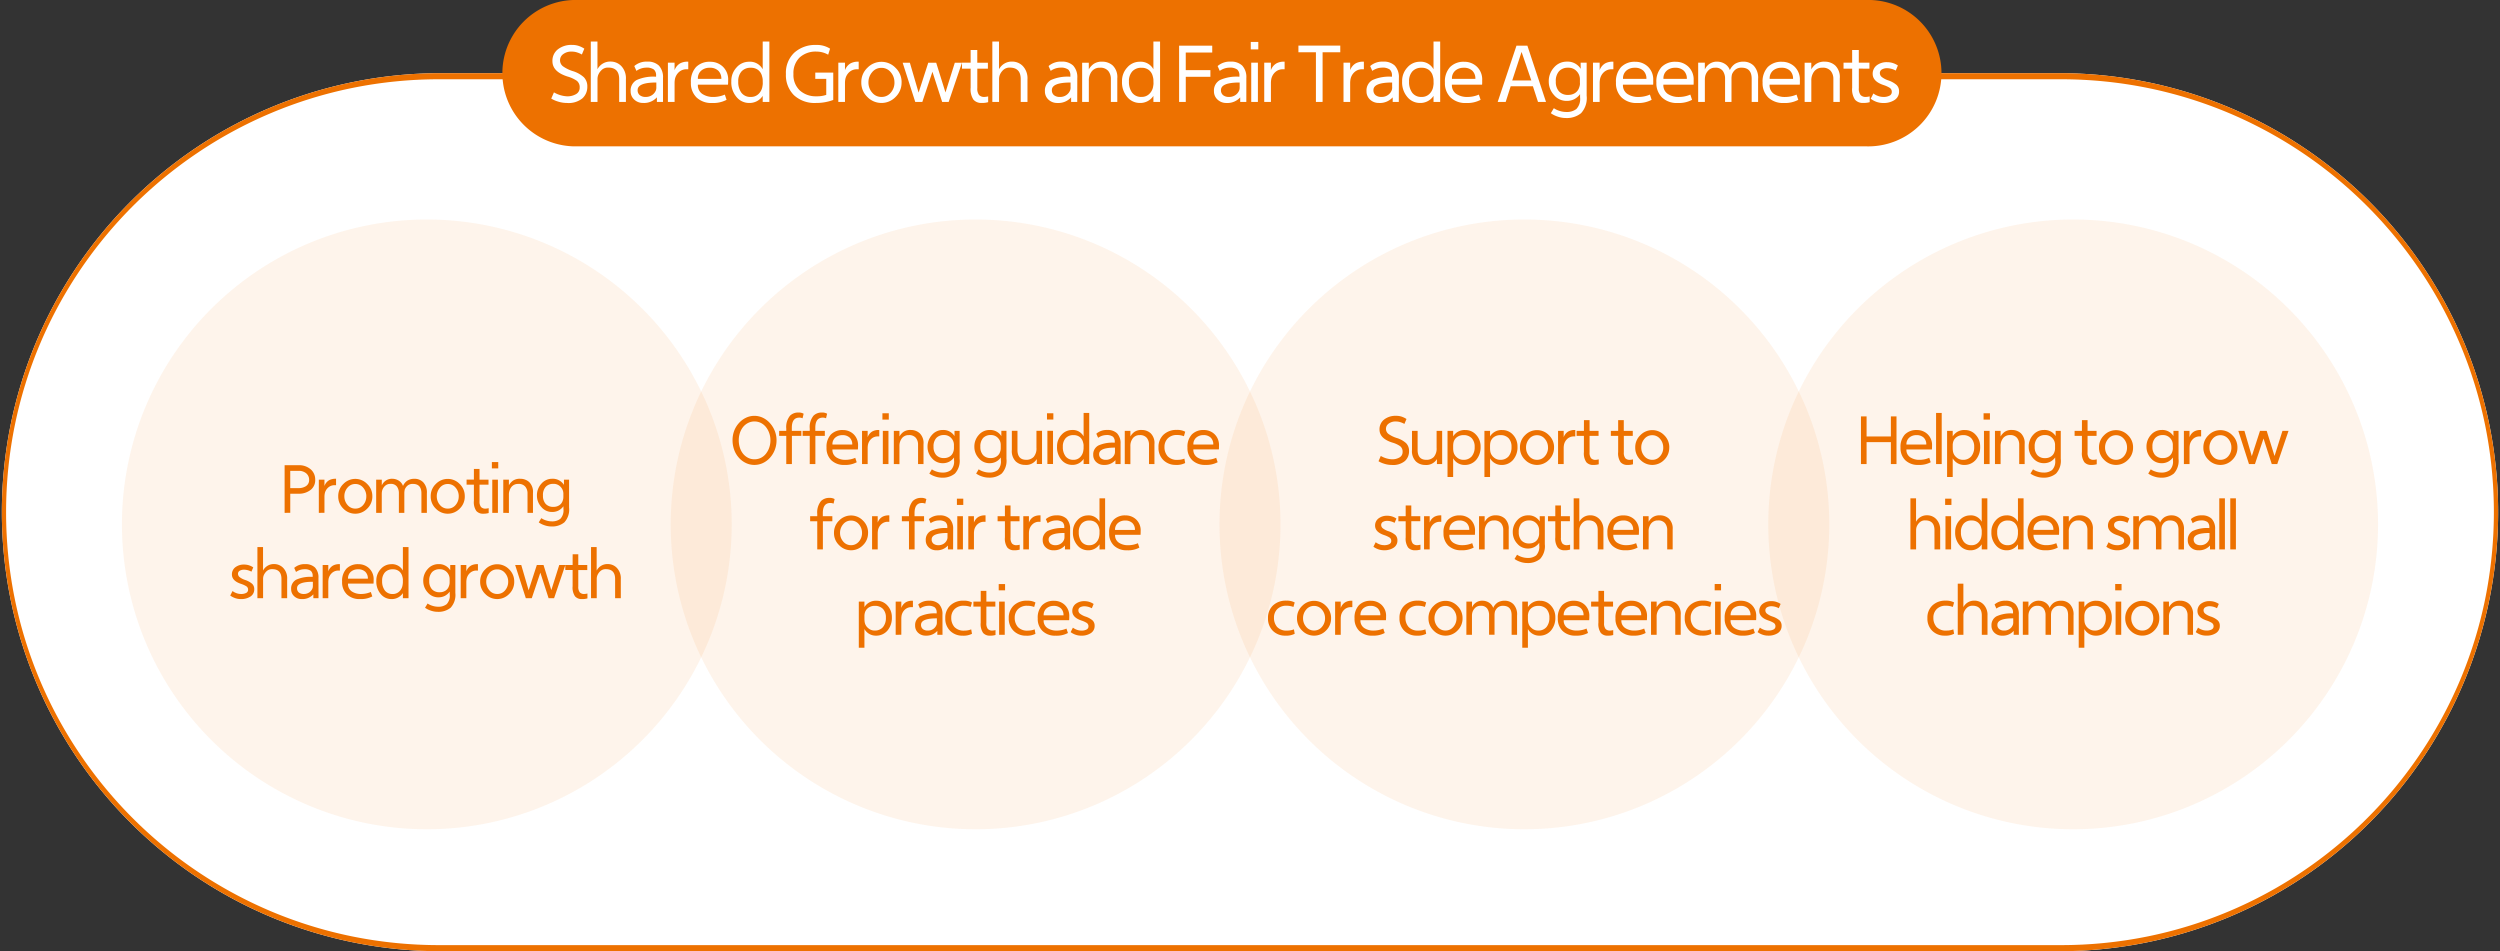
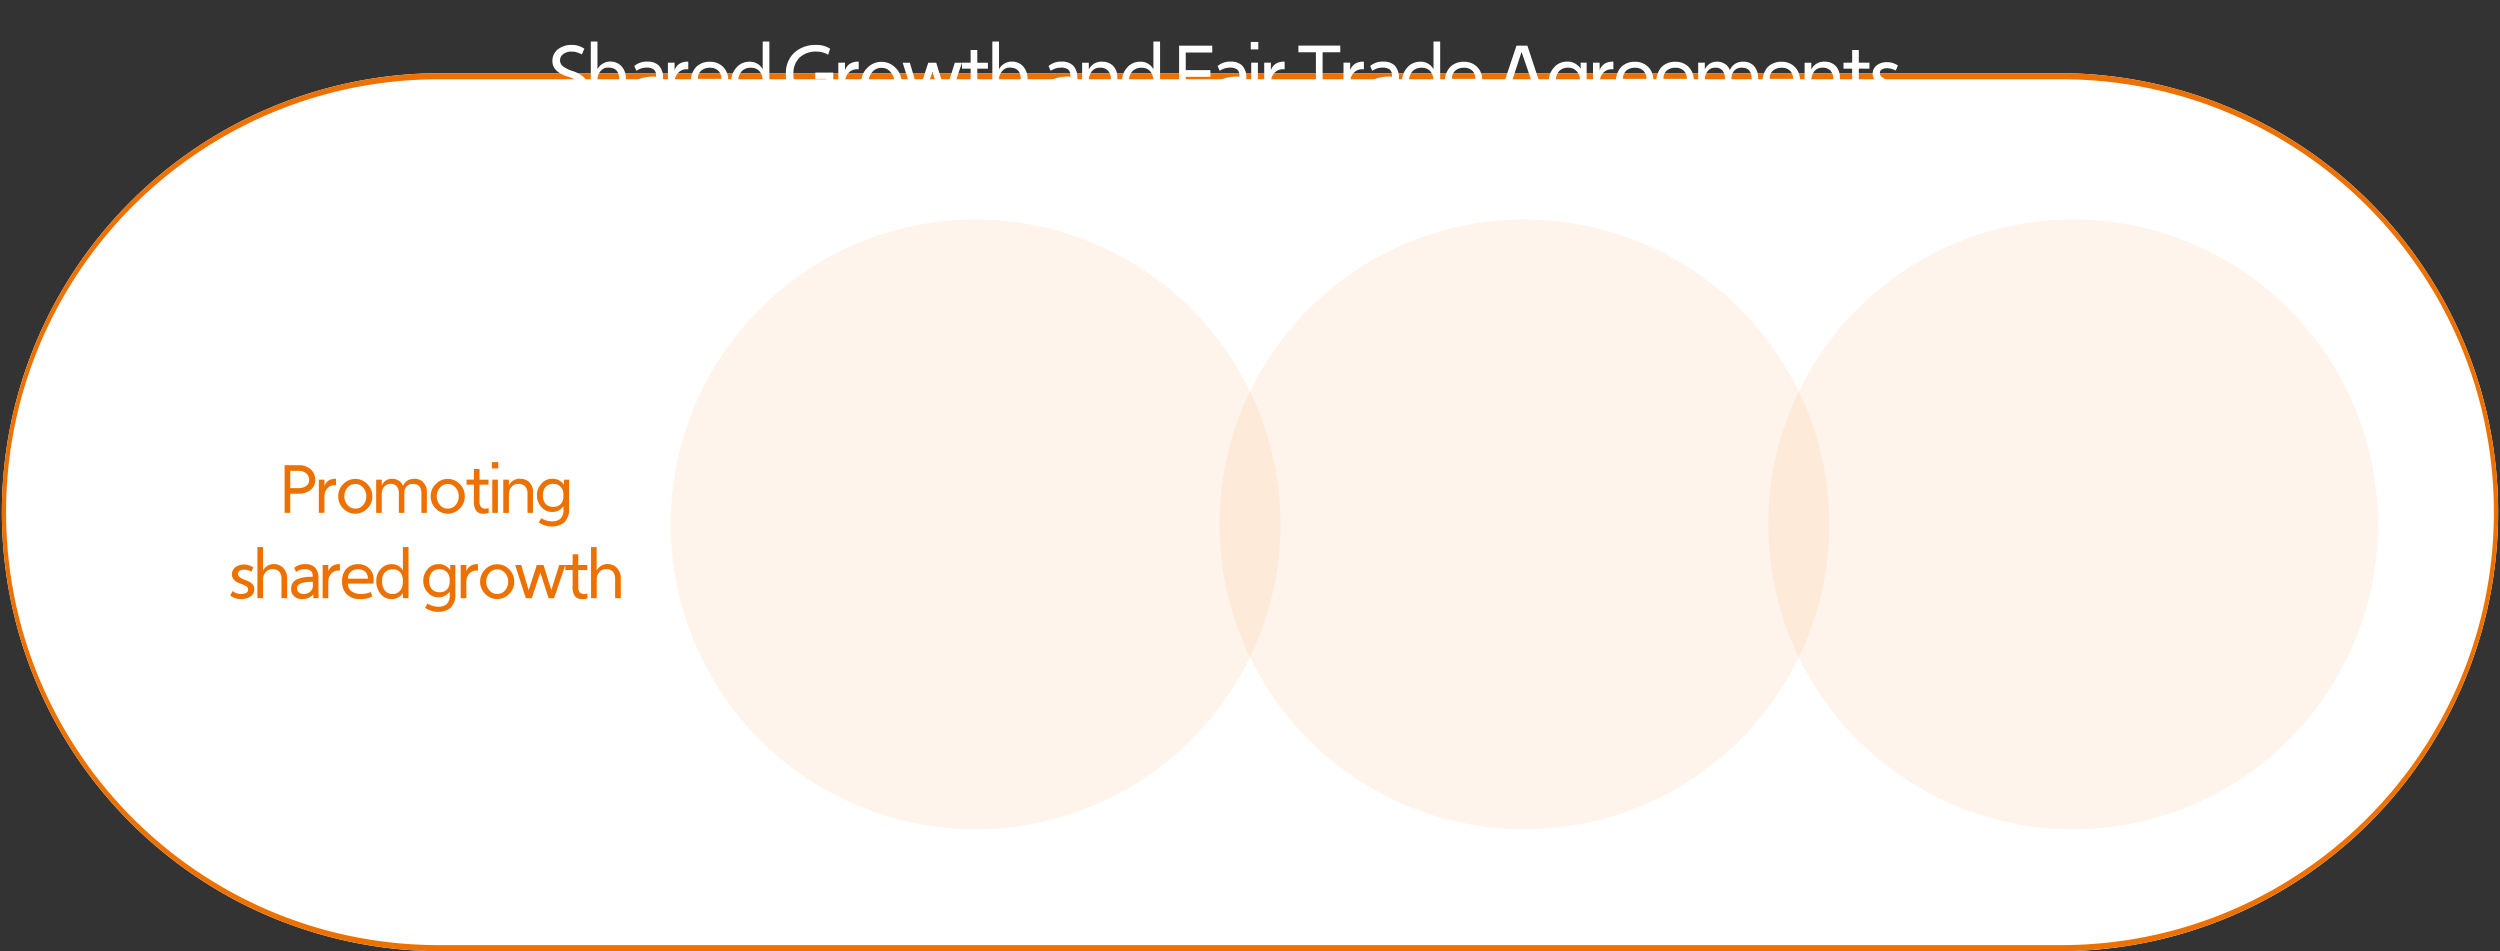
<svg xmlns="http://www.w3.org/2000/svg" width="321" height="122.136" viewBox="0 0 321 122.136">
  <rect x="0" y="0" width="321" height="122.136" fill="#333333" stroke="none" />
  <g id="그룹_70505" data-name="그룹 70505" transform="translate(22397 -3231)">
    <path id="패스_19197" data-name="패스 19197" d="M56.371,0H264.629a56.371,56.371,0,0,1,0,112.741H56.371A56.371,56.371,0,0,1,56.371,0Z" transform="translate(-22397 3240.395)" fill="#fff" />
    <path id="사각형_27080_-_윤곽선" data-name="사각형 27080 - 윤곽선" d="M56.371.783a56,56,0,0,0-11.2,1.129,55.278,55.278,0,0,0-19.875,8.364A55.753,55.753,0,0,0,5.151,34.734,55.3,55.3,0,0,0,1.912,45.167a56.137,56.137,0,0,0,0,22.407A55.277,55.277,0,0,0,10.276,87.45,55.753,55.753,0,0,0,34.734,107.59a55.3,55.3,0,0,0,10.433,3.239,56,56,0,0,0,11.2,1.129H264.629a56,56,0,0,0,11.2-1.129,55.278,55.278,0,0,0,19.875-8.364,55.753,55.753,0,0,0,20.141-24.458,55.305,55.305,0,0,0,3.239-10.433,56.137,56.137,0,0,0,0-22.407,55.277,55.277,0,0,0-8.364-19.875A55.753,55.753,0,0,0,286.266,5.151a55.3,55.3,0,0,0-10.433-3.239,56,56,0,0,0-11.2-1.129H56.371m0-.783H264.629a56.371,56.371,0,0,1,0,112.741H56.371A56.371,56.371,0,0,1,56.371,0Z" transform="translate(-22397 3240.395)" fill="#ed7100" />
-     <path id="패스_19198" data-name="패스 19198" d="M39.146,0A39.146,39.146,0,1,1,0,39.146,39.146,39.146,0,0,1,39.146,0Z" transform="translate(-22381.342 3259.185)" fill="#ed7100" opacity="0.08" />
    <path id="패스_19199" data-name="패스 19199" d="M39.146,0A39.146,39.146,0,1,1,0,39.146,39.146,39.146,0,0,1,39.146,0Z" transform="translate(-22310.879 3259.185)" fill="#ed7100" opacity="0.08" />
    <path id="패스_19200" data-name="패스 19200" d="M39.146,0A39.146,39.146,0,1,1,0,39.146,39.146,39.146,0,0,1,39.146,0Z" transform="translate(-22240.414 3259.185)" fill="#ed7100" opacity="0.08" />
    <path id="패스_19201" data-name="패스 19201" d="M39.146,0A39.146,39.146,0,1,1,0,39.146,39.146,39.146,0,0,1,39.146,0Z" transform="translate(-22169.951 3259.185)" fill="#ed7100" opacity="0.08" />
-     <path id="패스_19202" data-name="패스 19202" d="M9.4,0h165.98a9.4,9.4,0,1,1,0,18.79H9.4A9.4,9.4,0,0,1,9.4,0Z" transform="translate(-22332.801 3231)" fill="#ed7100" />
    <path id="패스_19203" data-name="패스 19203" d="M-57.5-8.925v-6.115h1.757a2.278,2.278,0,0,1,1.628.56,1.72,1.72,0,0,1,.543,1.3,1.576,1.576,0,0,1-.534,1.266,2.394,2.394,0,0,1-1.619.534h-1.051v2.454Zm.723-5.391V-12.1h1.033a1.7,1.7,0,0,0,.99-.258.912.912,0,0,0,.4-.818,1.052,1.052,0,0,0-.413-.853,1.463,1.463,0,0,0-.982-.284Zm3.669,5.391v-4.263h.723v.818a1.382,1.382,0,0,1,.611-.749,1.675,1.675,0,0,1,.741-.181h.138v.827h-.181a1.2,1.2,0,0,0-.84.31,1.4,1.4,0,0,0-.435.784,2.621,2.621,0,0,0-.034.353v2.1Zm6.873-2.127A2.143,2.143,0,0,1-46.9-9.459a2.118,2.118,0,0,1-1.529.646,2.122,2.122,0,0,1-1.524-.646,2.136,2.136,0,0,1-.663-1.593,2.126,2.126,0,0,1,.663-1.585,2.122,2.122,0,0,1,1.524-.646,2.111,2.111,0,0,1,1.529.65A2.137,2.137,0,0,1-46.237-11.052Zm-.775.009a1.657,1.657,0,0,0-.4-1.111,1.272,1.272,0,0,0-1.008-.474,1.269,1.269,0,0,0-1.012.474,1.667,1.667,0,0,0-.4,1.111,1.656,1.656,0,0,0,.4,1.1,1.269,1.269,0,0,0,1.012.474,1.273,1.273,0,0,0,1.012-.469A1.651,1.651,0,0,0-47.012-11.043Zm1.266,2.119v-4.263h.723v.741a1.414,1.414,0,0,1,1.369-.853,1.561,1.561,0,0,1,.779.224,1.306,1.306,0,0,1,.573.7,1.552,1.552,0,0,1,.568-.689,1.71,1.71,0,0,1,.939-.233,1.53,1.53,0,0,1,1.089.448,1.9,1.9,0,0,1,.469,1.43v2.5h-.7v-2.506q0-1.214-1.1-1.214a1.025,1.025,0,0,0-.659.2,1.247,1.247,0,0,0-.383.53,2.34,2.34,0,0,0-.052.413v2.575h-.7v-2.523a1.436,1.436,0,0,0-.245-.848.945.945,0,0,0-.831-.349.97.97,0,0,0-.7.254,1.35,1.35,0,0,0-.37.6,1.771,1.771,0,0,0-.052.413v2.454Zm11.377-2.127a2.143,2.143,0,0,1-.659,1.593,2.118,2.118,0,0,1-1.529.646,2.122,2.122,0,0,1-1.524-.646,2.136,2.136,0,0,1-.663-1.593,2.126,2.126,0,0,1,.663-1.585,2.122,2.122,0,0,1,1.524-.646,2.111,2.111,0,0,1,1.529.65A2.137,2.137,0,0,1-34.369-11.052Zm-.775.009a1.657,1.657,0,0,0-.4-1.111,1.272,1.272,0,0,0-1.008-.474,1.269,1.269,0,0,0-1.012.474,1.667,1.667,0,0,0-.4,1.111,1.656,1.656,0,0,0,.4,1.1,1.269,1.269,0,0,0,1.012.474,1.273,1.273,0,0,0,1.012-.469A1.651,1.651,0,0,0-35.145-11.043Zm1.946-3.522h.723v1.378h1.154v.646h-1.154v2.11a1.14,1.14,0,0,0,.189.754.749.749,0,0,0,.586.211,2.1,2.1,0,0,0,.4-.06V-8.9A2.363,2.363,0,0,1-32-8.813a1.118,1.118,0,0,1-.887-.353,2,2,0,0,1-.31-1.3v-2.076h-.939v-.646h.939Zm2.36,5.641v-4.263h.723v4.263Zm.766-6.519v.81h-.818v-.81Zm.646,6.519v-4.263h.723v.723a1.855,1.855,0,0,1,.5-.577,1.553,1.553,0,0,1,.969-.258,1.675,1.675,0,0,1,1.133.422,1.76,1.76,0,0,1,.487,1.4v2.558h-.7v-2.489a1.356,1.356,0,0,0-.284-.878,1.093,1.093,0,0,0-.9-.353,1.075,1.075,0,0,0-.887.4,1.584,1.584,0,0,0-.319,1.025v2.3Zm7.794-4.263h.655V-9.6A2.42,2.42,0,0,1-21.585-7.7a2.449,2.449,0,0,1-1.658.525,2.687,2.687,0,0,1-.926-.168,2.589,2.589,0,0,1-.7-.357l.327-.543a2.237,2.237,0,0,0,.616.293,2.421,2.421,0,0,0,.745.121A1.691,1.691,0,0,0-22.1-8.154a1.573,1.573,0,0,0,.4-1.27v-.344a1.892,1.892,0,0,1-.633.547,1.763,1.763,0,0,1-.822.185,1.763,1.763,0,0,1-1.387-.646,2.143,2.143,0,0,1-.56-1.438,2.2,2.2,0,0,1,.577-1.555,1.8,1.8,0,0,1,1.369-.624,1.675,1.675,0,0,1,1.516.784Zm-.078,2.239V-11.4a1.262,1.262,0,0,0-.344-.848A1.2,1.2,0,0,0-23-12.645a1.287,1.287,0,0,0-.965.37,1.571,1.571,0,0,0-.362,1.137,1.519,1.519,0,0,0,.349,1.068,1.284,1.284,0,0,0,.995.379,1.32,1.32,0,0,0,.754-.211,1.083,1.083,0,0,0,.435-.581A1.331,1.331,0,0,0-21.71-10.948ZM-64.482,1.692l.293-.577a1.8,1.8,0,0,0,.478.263,1.675,1.675,0,0,0,.616.116,1.346,1.346,0,0,0,.659-.138.439.439,0,0,0,.245-.4A.5.5,0,0,0-62.424.5a3.073,3.073,0,0,0-.663-.3Q-64.258-.186-64.267-1a1.136,1.136,0,0,1,.435-.934,1.769,1.769,0,0,1,1.141-.349,2.058,2.058,0,0,1,1.163.362l-.233.551a2.078,2.078,0,0,0-.93-.258,1.136,1.136,0,0,0-.56.129.438.438,0,0,0-.233.413.538.538,0,0,0,.207.413,2.322,2.322,0,0,0,.689.362,2.653,2.653,0,0,1,.922.5A.929.929,0,0,1-61.4.882a1.072,1.072,0,0,1-.478.934,2.156,2.156,0,0,1-1.253.332,2.143,2.143,0,0,1-.728-.125A2.357,2.357,0,0,1-64.482,1.692Zm3.488.344V-4.526h.723v3.014a1.554,1.554,0,0,1,1.43-.835,1.6,1.6,0,0,1,1.167.5,1.929,1.929,0,0,1,.5,1.425V2.036h-.732V-.47q-.017-1.223-1.188-1.223a.99.99,0,0,0-.719.263,1.531,1.531,0,0,0-.383.564,1.349,1.349,0,0,0-.069.388V2.036Zm7.846,0h-.663v-.5a1.857,1.857,0,0,1-1.49.611,1.362,1.362,0,0,1-.973-.366,1.2,1.2,0,0,1-.388-.909,1.289,1.289,0,0,1,.65-1.214A4.439,4.439,0,0,1-53.9-.7V-.814a.837.837,0,0,0-.237-.663,1.365,1.365,0,0,0-.874-.207,1.868,1.868,0,0,0-1.025.353l-.233-.525a2.014,2.014,0,0,1,1.4-.482,1.734,1.734,0,0,1,1.266.431,1.849,1.849,0,0,1,.448,1.352ZM-53.872.443V-.074q-2.032,0-2.032.818a.68.68,0,0,0,.233.56.981.981,0,0,0,.637.189,1.173,1.173,0,0,0,.715-.215,1.125,1.125,0,0,0,.4-.517A.969.969,0,0,0-53.872.443Zm1.257,1.593V-2.227h.723v.818a1.382,1.382,0,0,1,.611-.749,1.675,1.675,0,0,1,.741-.181h.138v.827h-.181a1.2,1.2,0,0,0-.84.31,1.4,1.4,0,0,0-.435.784,2.621,2.621,0,0,0-.034.353v2.1ZM-46.086.159h-3.273a1.124,1.124,0,0,0,.491,1.012,2.1,2.1,0,0,0,1.18.323,3.12,3.12,0,0,0,1.257-.258l.189.568a3.071,3.071,0,0,1-1.576.344,2.313,2.313,0,0,1-1.684-.6,2.159,2.159,0,0,1-.616-1.623,2.315,2.315,0,0,1,.56-1.684,2.057,2.057,0,0,1,1.542-.573,1.957,1.957,0,0,1,1.369.53,1.926,1.926,0,0,1,.577,1.494Q-46.069,0-46.086.159ZM-49.359-.47h2.549a1.184,1.184,0,0,0-.327-.883,1.293,1.293,0,0,0-.947-.323,1.362,1.362,0,0,0-.9.31A1.1,1.1,0,0,0-49.359-.47Zm7.045,2.506V1.382a1.7,1.7,0,0,1-1.507.766,1.751,1.751,0,0,1-1.326-.633,2.441,2.441,0,0,1-.577-1.71,2.135,2.135,0,0,1,.577-1.524,1.776,1.776,0,0,1,1.326-.611,1.568,1.568,0,0,1,1.507.818V-4.526h.723V2.036Zm0-2.437a1.8,1.8,0,0,0-.069-.344,1.219,1.219,0,0,0-.426-.685,1.256,1.256,0,0,0-.8-.245,1.3,1.3,0,0,0-1.008.392,1.572,1.572,0,0,0-.362,1.107,1.942,1.942,0,0,0,.349,1.223,1.206,1.206,0,0,0,1.012.448,1.148,1.148,0,0,0,.822-.306,1.407,1.407,0,0,0,.418-.719,3.209,3.209,0,0,0,.06-.4Zm6.08-1.826h.655V1.365a2.42,2.42,0,0,1-.607,1.895,2.449,2.449,0,0,1-1.658.525,2.687,2.687,0,0,1-.926-.168,2.589,2.589,0,0,1-.7-.357l.327-.543a2.237,2.237,0,0,0,.616.293,2.421,2.421,0,0,0,.745.121A1.691,1.691,0,0,0-36.7,2.807a1.573,1.573,0,0,0,.4-1.27V1.192a1.892,1.892,0,0,1-.633.547,1.763,1.763,0,0,1-.822.185,1.763,1.763,0,0,1-1.387-.646A2.143,2.143,0,0,1-39.7-.16a2.2,2.2,0,0,1,.577-1.555,1.8,1.8,0,0,1,1.369-.624,1.675,1.675,0,0,1,1.516.784ZM-36.312.013V-.444a1.262,1.262,0,0,0-.344-.848,1.2,1.2,0,0,0-.947-.392,1.287,1.287,0,0,0-.965.37A1.571,1.571,0,0,0-38.93-.177,1.519,1.519,0,0,0-38.581.891a1.284,1.284,0,0,0,.995.379,1.32,1.32,0,0,0,.754-.211A1.083,1.083,0,0,0-36.4.478,1.331,1.331,0,0,0-36.312.013Zm1.421,2.024V-2.227h.723v.818a1.382,1.382,0,0,1,.611-.749,1.675,1.675,0,0,1,.741-.181h.138v.827h-.181a1.2,1.2,0,0,0-.84.31,1.4,1.4,0,0,0-.435.784,2.62,2.62,0,0,0-.034.353v2.1Zm6.873-2.127A2.143,2.143,0,0,1-28.677,1.5a2.118,2.118,0,0,1-1.529.646A2.122,2.122,0,0,1-31.73,1.5a2.136,2.136,0,0,1-.663-1.593,2.126,2.126,0,0,1,.663-1.585,2.122,2.122,0,0,1,1.524-.646,2.111,2.111,0,0,1,1.529.65A2.137,2.137,0,0,1-28.018-.091Zm-.775.009a1.657,1.657,0,0,0-.4-1.111,1.272,1.272,0,0,0-1.008-.474,1.269,1.269,0,0,0-1.012.474,1.667,1.667,0,0,0-.4,1.111,1.656,1.656,0,0,0,.4,1.1,1.269,1.269,0,0,0,1.012.474,1.273,1.273,0,0,0,1.012-.469A1.651,1.651,0,0,0-28.793-.082Zm7.338-2.144L-22.9,2.036h-.706l-1.059-3.281-1.1,3.281h-.766l-1.369-4.263h.784l.947,3.247,1.051-3.247h.861L-23.255,1l1.016-3.23Zm.939-1.378h.723v1.378h1.154v.646h-1.154V.529a1.14,1.14,0,0,0,.189.754.749.749,0,0,0,.586.211,2.1,2.1,0,0,0,.4-.06v.629a2.363,2.363,0,0,1-.706.086,1.118,1.118,0,0,1-.887-.353,2,2,0,0,1-.31-1.3V-1.581h-.939v-.646h.939Zm2.36,5.641V-4.526h.723v3.014A1.554,1.554,0,0,1-16-2.347a1.6,1.6,0,0,1,1.167.5,1.929,1.929,0,0,1,.5,1.425V2.036h-.732V-.47q-.017-1.223-1.188-1.223a.99.99,0,0,0-.719.263,1.531,1.531,0,0,0-.383.564,1.349,1.349,0,0,0-.069.388V2.036Z" transform="translate(-22302.955 3305.773)" fill="#ed7100" />
-     <path id="패스_19204" data-name="패스 19204" d="M-74.078-12.129a3.375,3.375,0,0,1-.228,1.244,3.21,3.21,0,0,1-.624,1.012,2.8,2.8,0,0,1-.9.672,2.555,2.555,0,0,1-1.094.241A2.5,2.5,0,0,1-78-9.2a2.8,2.8,0,0,1-.9-.672,3.032,3.032,0,0,1-.611-1.012,3.555,3.555,0,0,1-.215-1.244,3.379,3.379,0,0,1,.215-1.223,3.082,3.082,0,0,1,.611-.99,2.853,2.853,0,0,1,.9-.676,2.462,2.462,0,0,1,1.068-.245,2.518,2.518,0,0,1,1.094.245,2.853,2.853,0,0,1,.9.676,3.275,3.275,0,0,1,.624.99A3.209,3.209,0,0,1-74.078-12.129Zm-.784.009a2.768,2.768,0,0,0-.159-.943,2.6,2.6,0,0,0-.426-.771,1.956,1.956,0,0,0-.65-.521,1.83,1.83,0,0,0-.822-.185,1.774,1.774,0,0,0-.8.185,1.956,1.956,0,0,0-.65.521,2.391,2.391,0,0,0-.413.771,2.99,2.99,0,0,0-.146.943,3.07,3.07,0,0,0,.146.952,2.377,2.377,0,0,0,.413.779,1.956,1.956,0,0,0,.65.521,1.774,1.774,0,0,0,.8.185,1.867,1.867,0,0,0,.822-.181,1.867,1.867,0,0,0,.65-.525,2.573,2.573,0,0,0,.426-.779A2.842,2.842,0,0,0-74.862-12.121Zm2.756,3.049h-.723v-3.617h-.913v-.646h.913v-.3a2.3,2.3,0,0,1,.491-1.654,1.476,1.476,0,0,1,1.051-.4,1.249,1.249,0,0,1,.689.155l-.138.586a1.026,1.026,0,0,0-.413-.086q-.965,0-.965,1.3v.4h1.223v.646h-1.214Zm3.014,0h-.723v-3.617h-.913v-.646h.913v-.3a2.3,2.3,0,0,1,.491-1.654,1.476,1.476,0,0,1,1.051-.4,1.249,1.249,0,0,1,.689.155l-.138.586a1.026,1.026,0,0,0-.413-.086q-.965,0-.965,1.3v.4h1.223v.646h-1.214Zm5.46-1.877H-66.9a1.124,1.124,0,0,0,.491,1.012,2.1,2.1,0,0,0,1.18.323,3.12,3.12,0,0,0,1.257-.258l.189.568a3.071,3.071,0,0,1-1.576.344,2.313,2.313,0,0,1-1.684-.6,2.159,2.159,0,0,1-.616-1.623,2.315,2.315,0,0,1,.56-1.684,2.057,2.057,0,0,1,1.542-.573,1.957,1.957,0,0,1,1.369.53,1.926,1.926,0,0,1,.577,1.494Q-63.615-11.113-63.632-10.949Zm-3.273-.629h2.549a1.184,1.184,0,0,0-.327-.883,1.293,1.293,0,0,0-.947-.323,1.362,1.362,0,0,0-.9.31A1.1,1.1,0,0,0-66.9-11.578ZM-63.1-9.072v-4.263h.723v.818a1.382,1.382,0,0,1,.611-.749,1.675,1.675,0,0,1,.741-.181h.138v.827h-.181a1.2,1.2,0,0,0-.84.31,1.4,1.4,0,0,0-.435.784,2.621,2.621,0,0,0-.034.353v2.1Zm2.67,0v-4.263h.723v4.263Zm.766-6.519v.81h-.818v-.81Zm.646,6.519v-4.263h.723v.723a1.855,1.855,0,0,1,.5-.577,1.553,1.553,0,0,1,.969-.258,1.675,1.675,0,0,1,1.133.422,1.76,1.76,0,0,1,.487,1.4v2.558h-.7v-2.489a1.356,1.356,0,0,0-.284-.878,1.093,1.093,0,0,0-.9-.353,1.075,1.075,0,0,0-.887.4,1.584,1.584,0,0,0-.319,1.025v2.3Zm7.794-4.263h.655v3.591a2.42,2.42,0,0,1-.607,1.895,2.449,2.449,0,0,1-1.658.525,2.687,2.687,0,0,1-.926-.168,2.589,2.589,0,0,1-.7-.357l.327-.543a2.237,2.237,0,0,0,.616.293,2.421,2.421,0,0,0,.745.121A1.691,1.691,0,0,0-51.687-8.3a1.573,1.573,0,0,0,.4-1.27v-.344a1.892,1.892,0,0,1-.633.547,1.763,1.763,0,0,1-.822.185,1.763,1.763,0,0,1-1.387-.646,2.143,2.143,0,0,1-.56-1.438,2.2,2.2,0,0,1,.577-1.555,1.8,1.8,0,0,1,1.369-.624,1.675,1.675,0,0,1,1.516.784ZM-51.3-11.1v-.456a1.262,1.262,0,0,0-.344-.848,1.2,1.2,0,0,0-.947-.392,1.287,1.287,0,0,0-.965.37,1.571,1.571,0,0,0-.362,1.137,1.519,1.519,0,0,0,.349,1.068,1.284,1.284,0,0,0,.995.379,1.32,1.32,0,0,0,.754-.211,1.083,1.083,0,0,0,.435-.581A1.331,1.331,0,0,0-51.3-11.1Zm6.089-2.239h.655v3.591a2.42,2.42,0,0,1-.607,1.895,2.449,2.449,0,0,1-1.658.525,2.687,2.687,0,0,1-.926-.168,2.589,2.589,0,0,1-.7-.357l.327-.543a2.237,2.237,0,0,0,.616.293,2.421,2.421,0,0,0,.745.121A1.691,1.691,0,0,0-45.675-8.3a1.573,1.573,0,0,0,.4-1.27v-.344a1.892,1.892,0,0,1-.633.547,1.763,1.763,0,0,1-.822.185,1.763,1.763,0,0,1-1.387-.646,2.143,2.143,0,0,1-.56-1.438,2.2,2.2,0,0,1,.577-1.555,1.8,1.8,0,0,1,1.369-.624,1.675,1.675,0,0,1,1.516.784Zm-.078,2.239v-.456a1.262,1.262,0,0,0-.344-.848,1.2,1.2,0,0,0-.947-.392,1.287,1.287,0,0,0-.965.37,1.571,1.571,0,0,0-.362,1.137,1.519,1.519,0,0,0,.349,1.068,1.284,1.284,0,0,0,.995.379,1.32,1.32,0,0,0,.754-.211,1.083,1.083,0,0,0,.435-.581A1.331,1.331,0,0,0-45.288-11.1Zm5.3-2.239v4.263h-.672v-.637a1.6,1.6,0,0,1-1.516.749,1.721,1.721,0,0,1-1.188-.448,1.881,1.881,0,0,1-.5-1.464v-2.463h.723v2.446q0,1.275,1.12,1.275a1.273,1.273,0,0,0,.96-.37,1.653,1.653,0,0,0,.357-1.18v-2.17Zm.689,4.263v-4.263h.723v4.263Zm.766-6.519v.81h-.818v-.81Zm3.884,6.519v-.655a1.7,1.7,0,0,1-1.507.766,1.751,1.751,0,0,1-1.326-.633,2.441,2.441,0,0,1-.577-1.71,2.135,2.135,0,0,1,.577-1.524,1.776,1.776,0,0,1,1.326-.611,1.568,1.568,0,0,1,1.507.818v-3.014h.723v6.562Zm0-2.437a1.8,1.8,0,0,0-.069-.344,1.219,1.219,0,0,0-.426-.685,1.256,1.256,0,0,0-.8-.245,1.3,1.3,0,0,0-1.008.392,1.572,1.572,0,0,0-.362,1.107,1.942,1.942,0,0,0,.349,1.223,1.206,1.206,0,0,0,1.012.448,1.148,1.148,0,0,0,.822-.306,1.407,1.407,0,0,0,.418-.719,3.208,3.208,0,0,0,.06-.4ZM-29.9-9.072h-.663v-.5a1.857,1.857,0,0,1-1.49.611,1.362,1.362,0,0,1-.973-.366,1.2,1.2,0,0,1-.388-.909,1.289,1.289,0,0,1,.65-1.214,4.439,4.439,0,0,1,2.114-.362v-.112a.837.837,0,0,0-.237-.663,1.365,1.365,0,0,0-.874-.207,1.868,1.868,0,0,0-1.025.353l-.233-.525a2.014,2.014,0,0,1,1.4-.482,1.734,1.734,0,0,1,1.266.431,1.849,1.849,0,0,1,.448,1.352Zm-.723-1.593v-.517q-2.032,0-2.032.818a.68.68,0,0,0,.233.56.981.981,0,0,0,.637.189,1.173,1.173,0,0,0,.715-.215,1.125,1.125,0,0,0,.4-.517A.969.969,0,0,0-30.621-10.665Zm1.257,1.593v-4.263h.723v.723a1.855,1.855,0,0,1,.5-.577,1.553,1.553,0,0,1,.969-.258,1.675,1.675,0,0,1,1.133.422,1.76,1.76,0,0,1,.487,1.4v2.558h-.7v-2.489a1.356,1.356,0,0,0-.284-.878,1.093,1.093,0,0,0-.9-.353,1.075,1.075,0,0,0-.887.4,1.584,1.584,0,0,0-.319,1.025v2.3Zm7.656-.7.1.568a2.372,2.372,0,0,1-1.206.241A2.2,2.2,0,0,1-24.4-9.571a2.181,2.181,0,0,1-.633-1.645,2.136,2.136,0,0,1,.646-1.628,2.378,2.378,0,0,1,1.705-.611,2.125,2.125,0,0,1,1.077.233l-.164.577a2.417,2.417,0,0,0-.887-.155,1.579,1.579,0,0,0-1.188.435,1.513,1.513,0,0,0-.422,1.1,1.76,1.76,0,0,0,.4,1.184,1.617,1.617,0,0,0,1.3.469A2.3,2.3,0,0,0-21.708-9.769Zm4.427-1.18h-3.273a1.124,1.124,0,0,0,.491,1.012,2.1,2.1,0,0,0,1.18.323,3.12,3.12,0,0,0,1.257-.258l.189.568a3.071,3.071,0,0,1-1.576.344,2.313,2.313,0,0,1-1.684-.6,2.159,2.159,0,0,1-.616-1.623,2.315,2.315,0,0,1,.56-1.684,2.057,2.057,0,0,1,1.542-.573,1.957,1.957,0,0,1,1.369.53,1.926,1.926,0,0,1,.577,1.494Q-17.264-11.113-17.281-10.949Zm-3.273-.629H-18a1.184,1.184,0,0,0-.327-.883,1.293,1.293,0,0,0-.947-.323,1.362,1.362,0,0,0-.9.31A1.1,1.1,0,0,0-20.554-11.578ZM-68.127,1.889h-.723V-1.728h-.913v-.646h.913v-.3a2.3,2.3,0,0,1,.491-1.654,1.476,1.476,0,0,1,1.051-.4,1.249,1.249,0,0,1,.689.155l-.138.586a1.026,1.026,0,0,0-.413-.086q-.965,0-.965,1.3v.4h1.223v.646h-1.214Zm5.8-2.127a2.143,2.143,0,0,1-.659,1.593A2.118,2.118,0,0,1-64.51,2a2.122,2.122,0,0,1-1.524-.646A2.136,2.136,0,0,1-66.7-.238a2.126,2.126,0,0,1,.663-1.585,2.122,2.122,0,0,1,1.524-.646,2.111,2.111,0,0,1,1.529.65A2.137,2.137,0,0,1-62.323-.238Zm-.775.009a1.657,1.657,0,0,0-.4-1.111,1.272,1.272,0,0,0-1.008-.474,1.269,1.269,0,0,0-1.012.474,1.667,1.667,0,0,0-.4,1.111,1.656,1.656,0,0,0,.4,1.1,1.269,1.269,0,0,0,1.012.474A1.273,1.273,0,0,0-63.5.877,1.651,1.651,0,0,0-63.1-.229Zm1.292,2.119V-2.374h.723v.818a1.382,1.382,0,0,1,.611-.749,1.675,1.675,0,0,1,.741-.181h.138v.827h-.181a1.2,1.2,0,0,0-.84.31,1.4,1.4,0,0,0-.435.784,2.62,2.62,0,0,0-.034.353v2.1Zm5.46,0h-.723V-1.728h-.913v-.646h.913v-.3a2.3,2.3,0,0,1,.491-1.654,1.476,1.476,0,0,1,1.051-.4,1.249,1.249,0,0,1,.689.155l-.138.586a1.026,1.026,0,0,0-.413-.086q-.965,0-.965,1.3v.4h1.223v.646h-1.214Zm4.943,0h-.663v-.5A1.857,1.857,0,0,1-53.556,2a1.362,1.362,0,0,1-.973-.366,1.2,1.2,0,0,1-.388-.909,1.289,1.289,0,0,1,.65-1.214A4.439,4.439,0,0,1-52.152-.85V-.961a.837.837,0,0,0-.237-.663,1.365,1.365,0,0,0-.874-.207,1.868,1.868,0,0,0-1.025.353L-54.52-2a2.014,2.014,0,0,1,1.4-.482,1.734,1.734,0,0,1,1.266.431A1.849,1.849,0,0,1-51.4-.7ZM-52.126.3V-.221q-2.032,0-2.032.818a.68.68,0,0,0,.233.56.981.981,0,0,0,.637.189,1.173,1.173,0,0,0,.715-.215,1.125,1.125,0,0,0,.4-.517A.969.969,0,0,0-52.126.3Zm1.257,1.593V-2.374h.723V1.889ZM-50.1-4.63v.81h-.818v-.81Zm.646,6.519V-2.374h.723v.818a1.382,1.382,0,0,1,.611-.749,1.675,1.675,0,0,1,.741-.181h.138v.827h-.181a1.2,1.2,0,0,0-.84.31,1.4,1.4,0,0,0-.435.784,2.62,2.62,0,0,0-.034.353v2.1Zm4.7-5.641h.723v1.378h1.154v.646H-44.03V.382a1.14,1.14,0,0,0,.189.754.749.749,0,0,0,.586.211,2.1,2.1,0,0,0,.4-.06v.629A2.363,2.363,0,0,1-43.557,2a1.118,1.118,0,0,1-.887-.353,2,2,0,0,1-.31-1.3V-1.728h-.939v-.646h.939Zm2.36,5.641V-2.374h.723v.818a1.382,1.382,0,0,1,.611-.749,1.675,1.675,0,0,1,.741-.181h.138v.827h-.181a1.2,1.2,0,0,0-.84.31,1.4,1.4,0,0,0-.435.784,2.62,2.62,0,0,0-.034.353v2.1Zm6.011,0h-.663v-.5A1.857,1.857,0,0,1-38.536,2a1.362,1.362,0,0,1-.973-.366A1.2,1.2,0,0,1-39.9.726a1.289,1.289,0,0,1,.65-1.214A4.439,4.439,0,0,1-37.132-.85V-.961a.837.837,0,0,0-.237-.663,1.365,1.365,0,0,0-.874-.207,1.868,1.868,0,0,0-1.025.353L-39.5-2a2.014,2.014,0,0,1,1.4-.482,1.734,1.734,0,0,1,1.266.431A1.849,1.849,0,0,1-36.383-.7ZM-37.106.3V-.221q-2.032,0-2.032.818a.68.68,0,0,0,.233.56.981.981,0,0,0,.637.189,1.173,1.173,0,0,0,.715-.215,1.125,1.125,0,0,0,.4-.517A.969.969,0,0,0-37.106.3Zm4.5,1.593V1.235A1.7,1.7,0,0,1-34.118,2a1.751,1.751,0,0,1-1.326-.633,2.441,2.441,0,0,1-.577-1.71,2.135,2.135,0,0,1,.577-1.524,1.776,1.776,0,0,1,1.326-.611,1.568,1.568,0,0,1,1.507.818V-4.673h.723V1.889Zm0-2.437a1.8,1.8,0,0,0-.069-.344,1.219,1.219,0,0,0-.426-.685,1.256,1.256,0,0,0-.8-.245,1.3,1.3,0,0,0-1.008.392,1.572,1.572,0,0,0-.362,1.107A1.942,1.942,0,0,0-34.923.9a1.206,1.206,0,0,0,1.012.448,1.148,1.148,0,0,0,.822-.306,1.407,1.407,0,0,0,.418-.719,3.209,3.209,0,0,0,.06-.4Zm5.271.56h-3.273a1.124,1.124,0,0,0,.491,1.012,2.1,2.1,0,0,0,1.18.323,3.12,3.12,0,0,0,1.257-.258l.189.568A3.071,3.071,0,0,1-29.071,2a2.313,2.313,0,0,1-1.684-.6,2.159,2.159,0,0,1-.616-1.623,2.315,2.315,0,0,1,.56-1.684,2.057,2.057,0,0,1,1.542-.573,1.957,1.957,0,0,1,1.369.53,1.926,1.926,0,0,1,.577,1.494Q-27.323-.152-27.34.012Zm-3.273-.629h2.549a1.184,1.184,0,0,0-.327-.883,1.293,1.293,0,0,0-.947-.323,1.362,1.362,0,0,0-.9.31A1.1,1.1,0,0,0-30.613-.617ZM-62.792,14.512h-.723V8.587h.723V9.3a1.7,1.7,0,0,1,1.567-.818,1.806,1.806,0,0,1,1.391.62,2.148,2.148,0,0,1,.564,1.5,2.485,2.485,0,0,1-.573,1.718,1.889,1.889,0,0,1-1.477.642,1.669,1.669,0,0,1-1.473-.853Zm0-4.1v.456a2.825,2.825,0,0,0,.034.37,1.251,1.251,0,0,0,.435.745,1.222,1.222,0,0,0,.831.323,1.345,1.345,0,0,0,1.077-.439,1.8,1.8,0,0,0,.379-1.214,1.58,1.58,0,0,0-.37-1.115,1.394,1.394,0,0,0-1.077-.4,1.364,1.364,0,0,0-.805.245,1.155,1.155,0,0,0-.461.685A1.653,1.653,0,0,0-62.792,10.413Zm4.013,2.437V8.587h.723v.818a1.382,1.382,0,0,1,.611-.749,1.675,1.675,0,0,1,.741-.181h.138V9.3h-.181a1.2,1.2,0,0,0-.84.31,1.4,1.4,0,0,0-.435.784,2.621,2.621,0,0,0-.034.353v2.1Zm6.011,0h-.663v-.5a1.857,1.857,0,0,1-1.49.611,1.362,1.362,0,0,1-.973-.366,1.2,1.2,0,0,1-.388-.909,1.289,1.289,0,0,1,.65-1.214,4.439,4.439,0,0,1,2.114-.362V10a.837.837,0,0,0-.237-.663,1.365,1.365,0,0,0-.874-.207,1.868,1.868,0,0,0-1.025.353l-.233-.525a2.014,2.014,0,0,1,1.4-.482,1.734,1.734,0,0,1,1.266.431,1.849,1.849,0,0,1,.448,1.352Zm-.723-1.593V10.74q-2.032,0-2.032.818a.68.68,0,0,0,.233.56.981.981,0,0,0,.637.189,1.173,1.173,0,0,0,.715-.215,1.125,1.125,0,0,0,.4-.517A.969.969,0,0,0-53.491,11.257Zm4.409.9.1.568a2.372,2.372,0,0,1-1.206.241,2.2,2.2,0,0,1-1.589-.611,2.181,2.181,0,0,1-.633-1.645,2.136,2.136,0,0,1,.646-1.628,2.378,2.378,0,0,1,1.705-.611,2.125,2.125,0,0,1,1.077.233l-.164.577a2.417,2.417,0,0,0-.887-.155,1.579,1.579,0,0,0-1.188.435,1.513,1.513,0,0,0-.422,1.1,1.76,1.76,0,0,0,.4,1.184,1.617,1.617,0,0,0,1.3.469A2.3,2.3,0,0,0-49.082,12.153Zm1.223-4.943h.723V8.587h1.154v.646h-1.154v2.11a1.14,1.14,0,0,0,.189.754.749.749,0,0,0,.586.211,2.1,2.1,0,0,0,.4-.06v.629a2.363,2.363,0,0,1-.706.086,1.118,1.118,0,0,1-.887-.353,2,2,0,0,1-.31-1.3V9.233H-48.8V8.587h.939Zm2.36,5.641V8.587h.723V12.85Zm.766-6.519v.81h-.818v-.81Zm3.8,5.822.1.568a2.372,2.372,0,0,1-1.206.241,2.2,2.2,0,0,1-1.589-.611,2.181,2.181,0,0,1-.633-1.645,2.136,2.136,0,0,1,.646-1.628,2.378,2.378,0,0,1,1.705-.611,2.125,2.125,0,0,1,1.077.233l-.164.577a2.417,2.417,0,0,0-.887-.155,1.579,1.579,0,0,0-1.188.435,1.513,1.513,0,0,0-.422,1.1,1.76,1.76,0,0,0,.4,1.184,1.617,1.617,0,0,0,1.3.469A2.3,2.3,0,0,0-40.934,12.153Zm4.427-1.18H-39.78a1.124,1.124,0,0,0,.491,1.012,2.1,2.1,0,0,0,1.18.323,3.12,3.12,0,0,0,1.257-.258l.189.568a3.071,3.071,0,0,1-1.576.344,2.313,2.313,0,0,1-1.684-.6,2.159,2.159,0,0,1-.616-1.623,2.315,2.315,0,0,1,.56-1.684,2.056,2.056,0,0,1,1.542-.573,1.957,1.957,0,0,1,1.369.53,1.926,1.926,0,0,1,.577,1.494Q-36.49,10.809-36.508,10.973Zm-3.273-.629h2.549a1.184,1.184,0,0,0-.327-.883,1.293,1.293,0,0,0-.947-.323,1.362,1.362,0,0,0-.9.31A1.1,1.1,0,0,0-39.78,10.344Zm3.462,2.162.293-.577a1.8,1.8,0,0,0,.478.263,1.675,1.675,0,0,0,.616.116,1.346,1.346,0,0,0,.659-.138.439.439,0,0,0,.245-.4.5.5,0,0,0-.233-.452,3.073,3.073,0,0,0-.663-.3q-1.171-.388-1.18-1.206a1.136,1.136,0,0,1,.435-.934,1.769,1.769,0,0,1,1.141-.349,2.058,2.058,0,0,1,1.163.362l-.233.551a2.078,2.078,0,0,0-.93-.258,1.136,1.136,0,0,0-.56.129.438.438,0,0,0-.233.413.538.538,0,0,0,.207.413,2.322,2.322,0,0,0,.689.362,2.653,2.653,0,0,1,.922.5.929.929,0,0,1,.267.693,1.072,1.072,0,0,1-.478.934,2.156,2.156,0,0,1-1.253.332,2.143,2.143,0,0,1-.728-.125A2.357,2.357,0,0,1-36.318,12.506Z" transform="translate(-22223.215 3299.656)" fill="#ed7100" />
-     <path id="패스_19205" data-name="패스 19205" d="M-69.9-8.778l.293-.68a3.148,3.148,0,0,0,1.412.431,1.865,1.865,0,0,0,1-.241.781.781,0,0,0,.388-.706.869.869,0,0,0-.319-.741,3.424,3.424,0,0,0-.99-.456q-1.654-.517-1.654-1.671a1.571,1.571,0,0,1,.59-1.288,2.366,2.366,0,0,1,1.537-.478,2.173,2.173,0,0,1,.775.125,2.825,2.825,0,0,1,.56.28l-.267.637a2.429,2.429,0,0,0-.482-.215,1.874,1.874,0,0,0-.611-.1,1.447,1.447,0,0,0-.93.276.81.81,0,0,0-.344.646.821.821,0,0,0,.319.676,3.8,3.8,0,0,0,1.033.512,3.153,3.153,0,0,1,1.236.676,1.409,1.409,0,0,1,.375,1.029A1.679,1.679,0,0,1-66.5-8.812,2.365,2.365,0,0,1-68.19-8.3a3.163,3.163,0,0,1-.973-.155A3.123,3.123,0,0,1-69.9-8.778Zm8.173-3.9v4.263h-.672v-.637A1.6,1.6,0,0,1-63.91-8.3,1.721,1.721,0,0,1-65.1-8.752a1.881,1.881,0,0,1-.5-1.464v-2.463h.723v2.446q0,1.275,1.12,1.275a1.273,1.273,0,0,0,.96-.37,1.653,1.653,0,0,0,.357-1.18v-2.17Zm1.412,5.925h-.723v-5.925h.723v.715a1.7,1.7,0,0,1,1.567-.818,1.806,1.806,0,0,1,1.391.62,2.148,2.148,0,0,1,.564,1.5,2.485,2.485,0,0,1-.573,1.718,1.889,1.889,0,0,1-1.477.642,1.669,1.669,0,0,1-1.473-.853Zm0-4.1v.456a2.825,2.825,0,0,0,.034.37,1.251,1.251,0,0,0,.435.745,1.222,1.222,0,0,0,.831.323A1.345,1.345,0,0,0-57.933-9.4a1.8,1.8,0,0,0,.379-1.214,1.58,1.58,0,0,0-.37-1.115,1.394,1.394,0,0,0-1.077-.4,1.364,1.364,0,0,0-.805.245,1.155,1.155,0,0,0-.461.685A1.653,1.653,0,0,0-60.31-10.853Zm4.737,4.1H-56.3v-5.925h.723v.715a1.7,1.7,0,0,1,1.567-.818,1.806,1.806,0,0,1,1.391.62,2.148,2.148,0,0,1,.564,1.5,2.485,2.485,0,0,1-.573,1.718A1.889,1.889,0,0,1-54.1-8.3a1.669,1.669,0,0,1-1.473-.853Zm0-4.1v.456a2.824,2.824,0,0,0,.034.37,1.25,1.25,0,0,0,.435.745,1.222,1.222,0,0,0,.831.323A1.345,1.345,0,0,0-53.2-9.4a1.8,1.8,0,0,0,.379-1.214,1.58,1.58,0,0,0-.37-1.115,1.394,1.394,0,0,0-1.077-.4,1.364,1.364,0,0,0-.805.245,1.155,1.155,0,0,0-.461.685A1.653,1.653,0,0,0-55.573-10.853Zm8.216.31a2.143,2.143,0,0,1-.659,1.593,2.118,2.118,0,0,1-1.529.646,2.122,2.122,0,0,1-1.524-.646,2.136,2.136,0,0,1-.663-1.593,2.126,2.126,0,0,1,.663-1.585,2.122,2.122,0,0,1,1.524-.646,2.111,2.111,0,0,1,1.529.65A2.137,2.137,0,0,1-47.357-10.543Zm-.775.009a1.657,1.657,0,0,0-.4-1.111,1.272,1.272,0,0,0-1.008-.474,1.269,1.269,0,0,0-1.012.474,1.667,1.667,0,0,0-.4,1.111,1.656,1.656,0,0,0,.4,1.1,1.269,1.269,0,0,0,1.012.474,1.273,1.273,0,0,0,1.012-.469A1.651,1.651,0,0,0-48.132-10.534Zm1.292,2.119v-4.263h.723v.818a1.382,1.382,0,0,1,.611-.749,1.675,1.675,0,0,1,.741-.181h.138v.827h-.181a1.2,1.2,0,0,0-.84.31,1.4,1.4,0,0,0-.435.784,2.621,2.621,0,0,0-.034.353v2.1Zm3.324-5.641h.723v1.378h1.154v.646h-1.154v2.11a1.14,1.14,0,0,0,.189.754.749.749,0,0,0,.586.211,2.1,2.1,0,0,0,.4-.06v.629a2.363,2.363,0,0,1-.706.086,1.118,1.118,0,0,1-.887-.353,2,2,0,0,1-.31-1.3v-2.076h-.939v-.646h.939Zm4.392,0h.723v1.378h1.154v.646H-38.4v2.11a1.14,1.14,0,0,0,.189.754.749.749,0,0,0,.586.211,2.1,2.1,0,0,0,.4-.06v.629a2.363,2.363,0,0,1-.706.086,1.118,1.118,0,0,1-.887-.353,2,2,0,0,1-.31-1.3v-2.076h-.939v-.646h.939Zm6.562,3.514A2.143,2.143,0,0,1-33.22-8.95a2.118,2.118,0,0,1-1.529.646,2.122,2.122,0,0,1-1.524-.646,2.136,2.136,0,0,1-.663-1.593,2.126,2.126,0,0,1,.663-1.585,2.122,2.122,0,0,1,1.524-.646,2.111,2.111,0,0,1,1.529.65A2.137,2.137,0,0,1-32.562-10.543Zm-.775.009a1.657,1.657,0,0,0-.4-1.111,1.272,1.272,0,0,0-1.008-.474,1.269,1.269,0,0,0-1.012.474,1.667,1.667,0,0,0-.4,1.111,1.656,1.656,0,0,0,.4,1.1,1.269,1.269,0,0,0,1.012.474,1.273,1.273,0,0,0,1.012-.469A1.651,1.651,0,0,0-33.337-10.534ZM-70.554,2.2l.293-.577a1.8,1.8,0,0,0,.478.263A1.675,1.675,0,0,0-69.168,2a1.346,1.346,0,0,0,.659-.138.439.439,0,0,0,.245-.4.5.5,0,0,0-.233-.452,3.073,3.073,0,0,0-.663-.3Q-70.33.323-70.339-.495a1.136,1.136,0,0,1,.435-.934,1.769,1.769,0,0,1,1.141-.349,2.058,2.058,0,0,1,1.163.362l-.233.551a2.078,2.078,0,0,0-.93-.258,1.136,1.136,0,0,0-.56.129.438.438,0,0,0-.233.413.538.538,0,0,0,.207.413,2.322,2.322,0,0,0,.689.362,2.653,2.653,0,0,1,.922.5.929.929,0,0,1,.267.693,1.072,1.072,0,0,1-.478.934,2.156,2.156,0,0,1-1.253.332,2.143,2.143,0,0,1-.728-.125A2.357,2.357,0,0,1-70.554,2.2Zm4.142-5.3h.723v1.378h1.154v.646h-1.154v2.11a1.14,1.14,0,0,0,.189.754A.749.749,0,0,0-64.913,2a2.1,2.1,0,0,0,.4-.06v.629a2.363,2.363,0,0,1-.706.086A1.118,1.118,0,0,1-66.1,2.3a2,2,0,0,1-.31-1.3V-1.072h-.939v-.646h.939Zm2.36,5.641V-1.718h.723V-.9a1.382,1.382,0,0,1,.611-.749,1.675,1.675,0,0,1,.741-.181h.138V-1h-.181a1.2,1.2,0,0,0-.84.31,1.4,1.4,0,0,0-.435.784,2.62,2.62,0,0,0-.034.353v2.1ZM-57.524.668H-60.8a1.124,1.124,0,0,0,.491,1.012A2.1,2.1,0,0,0-59.126,2a3.12,3.12,0,0,0,1.257-.258l.189.568a3.071,3.071,0,0,1-1.576.344,2.313,2.313,0,0,1-1.684-.6A2.159,2.159,0,0,1-61.555.435a2.315,2.315,0,0,1,.56-1.684,2.056,2.056,0,0,1,1.542-.573,1.957,1.957,0,0,1,1.369.53A1.926,1.926,0,0,1-57.507.2Q-57.507.5-57.524.668ZM-60.8.039h2.549a1.184,1.184,0,0,0-.327-.883,1.293,1.293,0,0,0-.947-.323,1.362,1.362,0,0,0-.9.31A1.1,1.1,0,0,0-60.8.039Zm3.807,2.506V-1.718h.723v.723a1.855,1.855,0,0,1,.5-.577,1.553,1.553,0,0,1,.969-.258,1.675,1.675,0,0,1,1.133.422,1.76,1.76,0,0,1,.487,1.4V2.545h-.7V.056a1.356,1.356,0,0,0-.284-.878,1.093,1.093,0,0,0-.9-.353,1.075,1.075,0,0,0-.887.4A1.584,1.584,0,0,0-56.267.246v2.3ZM-49.2-1.718h.655V1.873a2.42,2.42,0,0,1-.607,1.895,2.449,2.449,0,0,1-1.658.525,2.687,2.687,0,0,1-.926-.168,2.589,2.589,0,0,1-.7-.357l.327-.543a2.237,2.237,0,0,0,.616.293,2.421,2.421,0,0,0,.745.121,1.691,1.691,0,0,0,1.085-.323,1.573,1.573,0,0,0,.4-1.27V1.7a1.892,1.892,0,0,1-.633.547,1.763,1.763,0,0,1-.822.185A1.763,1.763,0,0,1-52.1,1.787a2.143,2.143,0,0,1-.56-1.438,2.2,2.2,0,0,1,.577-1.555,1.8,1.8,0,0,1,1.369-.624,1.675,1.675,0,0,1,1.516.784ZM-49.274.521V.065a1.262,1.262,0,0,0-.344-.848,1.2,1.2,0,0,0-.947-.392,1.287,1.287,0,0,0-.965.37A1.571,1.571,0,0,0-51.892.332,1.519,1.519,0,0,0-51.543,1.4a1.284,1.284,0,0,0,.995.379,1.32,1.32,0,0,0,.754-.211A1.083,1.083,0,0,0-49.36.986,1.331,1.331,0,0,0-49.274.521ZM-47.2-3.1h.723v1.378h1.154v.646h-1.154v2.11a1.14,1.14,0,0,0,.189.754A.749.749,0,0,0-45.7,2a2.1,2.1,0,0,0,.4-.06v.629A2.363,2.363,0,0,1-46,2.657a1.118,1.118,0,0,1-.887-.353A2,2,0,0,1-47.2,1V-1.072h-.939v-.646h.939Zm2.36,5.641V-4.017h.723V-1a1.554,1.554,0,0,1,1.43-.835,1.6,1.6,0,0,1,1.167.5,1.929,1.929,0,0,1,.5,1.425V2.545h-.732V.039q-.017-1.223-1.188-1.223a.99.99,0,0,0-.719.263,1.531,1.531,0,0,0-.383.564,1.349,1.349,0,0,0-.069.388V2.545ZM-36.476.668h-3.273a1.124,1.124,0,0,0,.491,1.012A2.1,2.1,0,0,0-38.078,2a3.12,3.12,0,0,0,1.257-.258l.189.568a3.071,3.071,0,0,1-1.576.344,2.313,2.313,0,0,1-1.684-.6A2.159,2.159,0,0,1-40.506.435a2.315,2.315,0,0,1,.56-1.684A2.056,2.056,0,0,1-38.4-1.821a1.957,1.957,0,0,1,1.369.53A1.926,1.926,0,0,1-36.459.2Q-36.459.5-36.476.668ZM-39.748.039H-37.2a1.184,1.184,0,0,0-.327-.883,1.293,1.293,0,0,0-.947-.323,1.362,1.362,0,0,0-.9.31A1.1,1.1,0,0,0-39.748.039Zm3.807,2.506V-1.718h.723v.723a1.855,1.855,0,0,1,.5-.577,1.553,1.553,0,0,1,.969-.258,1.675,1.675,0,0,1,1.132.422,1.76,1.76,0,0,1,.487,1.4V2.545h-.7V.056a1.356,1.356,0,0,0-.284-.878,1.093,1.093,0,0,0-.9-.353,1.075,1.075,0,0,0-.887.4A1.584,1.584,0,0,0-35.218.246v2.3ZM-80.76,12.809l.1.568a2.372,2.372,0,0,1-1.206.241,2.2,2.2,0,0,1-1.589-.611,2.181,2.181,0,0,1-.633-1.645,2.136,2.136,0,0,1,.646-1.628,2.378,2.378,0,0,1,1.705-.611,2.125,2.125,0,0,1,1.077.233l-.164.577a2.417,2.417,0,0,0-.887-.155,1.579,1.579,0,0,0-1.188.435,1.513,1.513,0,0,0-.422,1.1,1.76,1.76,0,0,0,.4,1.184,1.617,1.617,0,0,0,1.3.469A2.3,2.3,0,0,0-80.76,12.809Zm4.771-1.43a2.143,2.143,0,0,1-.659,1.593,2.118,2.118,0,0,1-1.529.646,2.123,2.123,0,0,1-1.524-.646,2.136,2.136,0,0,1-.663-1.593A2.126,2.126,0,0,1-79.7,9.794a2.123,2.123,0,0,1,1.524-.646,2.111,2.111,0,0,1,1.529.65A2.137,2.137,0,0,1-75.989,11.379Zm-.775.009a1.657,1.657,0,0,0-.4-1.111A1.272,1.272,0,0,0-78.176,9.8a1.269,1.269,0,0,0-1.012.474,1.667,1.667,0,0,0-.4,1.111,1.656,1.656,0,0,0,.4,1.1,1.269,1.269,0,0,0,1.012.474,1.273,1.273,0,0,0,1.012-.469A1.651,1.651,0,0,0-76.764,11.388Zm1.292,2.119V9.243h.723v.818a1.382,1.382,0,0,1,.611-.749,1.675,1.675,0,0,1,.741-.181h.138v.827h-.181a1.2,1.2,0,0,0-.84.31,1.4,1.4,0,0,0-.435.784,2.62,2.62,0,0,0-.034.353v2.1Zm6.528-1.877h-3.273a1.124,1.124,0,0,0,.491,1.012,2.1,2.1,0,0,0,1.18.323,3.12,3.12,0,0,0,1.257-.258l.189.568a3.071,3.071,0,0,1-1.576.344,2.313,2.313,0,0,1-1.684-.6,2.159,2.159,0,0,1-.616-1.623,2.315,2.315,0,0,1,.56-1.684,2.056,2.056,0,0,1,1.542-.573,1.957,1.957,0,0,1,1.369.53,1.926,1.926,0,0,1,.577,1.494Q-68.927,11.465-68.944,11.629ZM-72.216,11h2.549a1.184,1.184,0,0,0-.327-.883,1.293,1.293,0,0,0-.947-.323,1.362,1.362,0,0,0-.9.31A1.1,1.1,0,0,0-72.216,11Zm8.337,1.809.1.568a2.372,2.372,0,0,1-1.206.241,2.2,2.2,0,0,1-1.589-.611,2.181,2.181,0,0,1-.633-1.645,2.136,2.136,0,0,1,.646-1.628,2.378,2.378,0,0,1,1.705-.611,2.125,2.125,0,0,1,1.077.233l-.164.577a2.417,2.417,0,0,0-.887-.155,1.579,1.579,0,0,0-1.188.435,1.513,1.513,0,0,0-.422,1.1,1.76,1.76,0,0,0,.4,1.184,1.617,1.617,0,0,0,1.3.469A2.3,2.3,0,0,0-63.88,12.809Zm4.771-1.43a2.143,2.143,0,0,1-.659,1.593,2.118,2.118,0,0,1-1.529.646,2.122,2.122,0,0,1-1.524-.646,2.136,2.136,0,0,1-.663-1.593,2.126,2.126,0,0,1,.663-1.585A2.122,2.122,0,0,1-61.3,9.148a2.111,2.111,0,0,1,1.529.65A2.137,2.137,0,0,1-59.109,11.379Zm-.775.009a1.657,1.657,0,0,0-.4-1.111A1.272,1.272,0,0,0-61.3,9.8a1.269,1.269,0,0,0-1.012.474,1.667,1.667,0,0,0-.4,1.111,1.656,1.656,0,0,0,.4,1.1,1.269,1.269,0,0,0,1.012.474,1.273,1.273,0,0,0,1.012-.469A1.651,1.651,0,0,0-59.884,11.388Zm1.266,2.119V9.243h.723v.741a1.414,1.414,0,0,1,1.369-.853,1.561,1.561,0,0,1,.779.224,1.306,1.306,0,0,1,.573.7,1.552,1.552,0,0,1,.568-.689,1.71,1.71,0,0,1,.939-.233,1.53,1.53,0,0,1,1.089.448,1.9,1.9,0,0,1,.469,1.43v2.5h-.7V11q0-1.214-1.1-1.214a1.025,1.025,0,0,0-.659.2,1.247,1.247,0,0,0-.383.53,2.339,2.339,0,0,0-.052.413v2.575h-.7V10.983a1.437,1.437,0,0,0-.245-.848.945.945,0,0,0-.831-.349.97.97,0,0,0-.7.254,1.35,1.35,0,0,0-.37.6,1.771,1.771,0,0,0-.052.413v2.454Zm7.9,1.662h-.723V9.243h.723v.715a1.7,1.7,0,0,1,1.567-.818,1.806,1.806,0,0,1,1.391.62,2.148,2.148,0,0,1,.564,1.5,2.485,2.485,0,0,1-.573,1.718,1.889,1.889,0,0,1-1.477.642,1.669,1.669,0,0,1-1.473-.853Zm0-4.1v.456a2.825,2.825,0,0,0,.034.37,1.251,1.251,0,0,0,.435.745,1.222,1.222,0,0,0,.831.323,1.345,1.345,0,0,0,1.077-.439,1.8,1.8,0,0,0,.379-1.214,1.58,1.58,0,0,0-.37-1.115,1.394,1.394,0,0,0-1.077-.4,1.364,1.364,0,0,0-.805.245,1.155,1.155,0,0,0-.461.685A1.653,1.653,0,0,0-50.72,11.069Zm7.872.56h-3.273a1.124,1.124,0,0,0,.491,1.012,2.1,2.1,0,0,0,1.18.323,3.12,3.12,0,0,0,1.257-.258l.189.568a3.071,3.071,0,0,1-1.576.344,2.313,2.313,0,0,1-1.684-.6,2.159,2.159,0,0,1-.616-1.623,2.315,2.315,0,0,1,.56-1.684,2.057,2.057,0,0,1,1.542-.573,1.957,1.957,0,0,1,1.369.53,1.926,1.926,0,0,1,.577,1.494Q-42.832,11.465-42.849,11.629ZM-46.121,11h2.549a1.184,1.184,0,0,0-.327-.883,1.293,1.293,0,0,0-.947-.323,1.362,1.362,0,0,0-.9.31A1.1,1.1,0,0,0-46.121,11Zm4.461-3.135h.723V9.243h1.154v.646h-1.154V12a1.14,1.14,0,0,0,.189.754.749.749,0,0,0,.586.211,2.1,2.1,0,0,0,.4-.06v.629a2.363,2.363,0,0,1-.706.086,1.118,1.118,0,0,1-.887-.353,2,2,0,0,1-.31-1.3V9.889H-42.6V9.243h.939Zm6.218,3.764h-3.273a1.124,1.124,0,0,0,.491,1.012,2.1,2.1,0,0,0,1.18.323,3.12,3.12,0,0,0,1.257-.258l.189.568a3.071,3.071,0,0,1-1.576.344,2.313,2.313,0,0,1-1.684-.6,2.159,2.159,0,0,1-.616-1.623,2.315,2.315,0,0,1,.56-1.684,2.056,2.056,0,0,1,1.542-.573A1.957,1.957,0,0,1-36,9.669a1.926,1.926,0,0,1,.577,1.494Q-35.425,11.465-35.442,11.629ZM-38.715,11h2.549a1.184,1.184,0,0,0-.327-.883,1.293,1.293,0,0,0-.947-.323,1.362,1.362,0,0,0-.9.31A1.1,1.1,0,0,0-38.715,11Zm3.807,2.506V9.243h.723v.723a1.855,1.855,0,0,1,.5-.577,1.553,1.553,0,0,1,.969-.258,1.675,1.675,0,0,1,1.133.422,1.76,1.76,0,0,1,.487,1.4v2.558h-.7V11.017a1.356,1.356,0,0,0-.284-.878,1.093,1.093,0,0,0-.9-.353,1.075,1.075,0,0,0-.887.4,1.584,1.584,0,0,0-.319,1.025v2.3Zm7.656-.7.1.568a2.372,2.372,0,0,1-1.206.241,2.2,2.2,0,0,1-1.589-.611,2.181,2.181,0,0,1-.633-1.645,2.136,2.136,0,0,1,.646-1.628,2.378,2.378,0,0,1,1.705-.611,2.125,2.125,0,0,1,1.077.233l-.164.577a2.417,2.417,0,0,0-.887-.155,1.579,1.579,0,0,0-1.188.435,1.513,1.513,0,0,0-.422,1.1,1.76,1.76,0,0,0,.4,1.184,1.617,1.617,0,0,0,1.3.469A2.3,2.3,0,0,0-27.252,12.809Zm.568.7V9.243h.723v4.263Zm.766-6.519V7.8h-.818v-.81Zm4.5,4.642h-3.273a1.124,1.124,0,0,0,.491,1.012,2.1,2.1,0,0,0,1.18.323,3.12,3.12,0,0,0,1.257-.258l.189.568a3.071,3.071,0,0,1-1.576.344,2.313,2.313,0,0,1-1.684-.6,2.159,2.159,0,0,1-.616-1.623,2.315,2.315,0,0,1,.56-1.684,2.056,2.056,0,0,1,1.542-.573,1.957,1.957,0,0,1,1.369.53,1.926,1.926,0,0,1,.577,1.494Q-21.4,11.465-21.413,11.629ZM-24.686,11h2.549a1.184,1.184,0,0,0-.327-.883,1.293,1.293,0,0,0-.947-.323,1.362,1.362,0,0,0-.9.31A1.1,1.1,0,0,0-24.686,11Zm3.462,2.162.293-.577a1.8,1.8,0,0,0,.478.263,1.675,1.675,0,0,0,.616.116,1.346,1.346,0,0,0,.659-.138.439.439,0,0,0,.245-.4.5.5,0,0,0-.233-.452,3.073,3.073,0,0,0-.663-.3q-1.171-.388-1.18-1.206a1.136,1.136,0,0,1,.435-.934,1.769,1.769,0,0,1,1.141-.349,2.058,2.058,0,0,1,1.163.362l-.233.551a2.078,2.078,0,0,0-.93-.258,1.136,1.136,0,0,0-.56.129.438.438,0,0,0-.233.413.538.538,0,0,0,.207.413,2.322,2.322,0,0,0,.689.362,2.653,2.653,0,0,1,.922.5.929.929,0,0,1,.267.693,1.072,1.072,0,0,1-.478.934,2.156,2.156,0,0,1-1.253.332,2.143,2.143,0,0,1-.728-.125A2.357,2.357,0,0,1-21.224,13.162Z" transform="translate(-22150.1 3299)" fill="#ed7100" />
-     <path id="패스_19206" data-name="패스 19206" d="M-69.608-8.992v-6.115h.723v2.575h3.118v-2.575h.723v6.115h-.723v-2.816h-3.118v2.816Zm9.112-1.877h-3.273a1.124,1.124,0,0,0,.491,1.012,2.1,2.1,0,0,0,1.18.323,3.12,3.12,0,0,0,1.257-.258l.189.568a3.071,3.071,0,0,1-1.576.344,2.313,2.313,0,0,1-1.684-.6,2.159,2.159,0,0,1-.616-1.623,2.315,2.315,0,0,1,.56-1.684,2.057,2.057,0,0,1,1.542-.573,1.957,1.957,0,0,1,1.369.53,1.926,1.926,0,0,1,.577,1.494Q-60.479-11.033-60.5-10.869Zm-3.273-.629h2.549a1.184,1.184,0,0,0-.327-.883,1.293,1.293,0,0,0-.947-.323,1.362,1.362,0,0,0-.9.31A1.1,1.1,0,0,0-63.769-11.5Zm3.807,2.506v-6.562h.723v6.562Zm2.136,1.662h-.723v-5.925h.723v.715a1.7,1.7,0,0,1,1.567-.818,1.806,1.806,0,0,1,1.391.62,2.148,2.148,0,0,1,.564,1.5,2.485,2.485,0,0,1-.573,1.718,1.889,1.889,0,0,1-1.477.642,1.669,1.669,0,0,1-1.473-.853Zm0-4.1v.456a2.824,2.824,0,0,0,.034.37,1.25,1.25,0,0,0,.435.745,1.222,1.222,0,0,0,.831.323,1.345,1.345,0,0,0,1.077-.439,1.8,1.8,0,0,0,.379-1.214,1.58,1.58,0,0,0-.37-1.115,1.394,1.394,0,0,0-1.077-.4,1.364,1.364,0,0,0-.805.245,1.155,1.155,0,0,0-.461.685A1.653,1.653,0,0,0-57.827-11.429Zm4.013,2.437v-4.263h.723v4.263Zm.766-6.519v.81h-.818v-.81Zm.646,6.519v-4.263h.723v.723a1.855,1.855,0,0,1,.5-.577,1.553,1.553,0,0,1,.969-.258,1.675,1.675,0,0,1,1.133.422,1.76,1.76,0,0,1,.487,1.4v2.558h-.7V-11.48a1.356,1.356,0,0,0-.284-.878,1.093,1.093,0,0,0-.9-.353,1.075,1.075,0,0,0-.887.4,1.584,1.584,0,0,0-.319,1.025v2.3Zm7.794-4.263h.655v3.591a2.42,2.42,0,0,1-.607,1.895,2.449,2.449,0,0,1-1.658.525,2.687,2.687,0,0,1-.926-.168,2.589,2.589,0,0,1-.7-.357l.327-.543a2.237,2.237,0,0,0,.616.293,2.421,2.421,0,0,0,.745.121,1.691,1.691,0,0,0,1.085-.323,1.573,1.573,0,0,0,.4-1.27v-.344a1.892,1.892,0,0,1-.633.547,1.763,1.763,0,0,1-.822.185,1.763,1.763,0,0,1-1.387-.646,2.143,2.143,0,0,1-.56-1.438,2.2,2.2,0,0,1,.577-1.555,1.8,1.8,0,0,1,1.369-.624,1.675,1.675,0,0,1,1.516.784Zm-.078,2.239v-.456a1.262,1.262,0,0,0-.344-.848,1.2,1.2,0,0,0-.947-.392,1.287,1.287,0,0,0-.965.37A1.571,1.571,0,0,0-47.3-11.2a1.519,1.519,0,0,0,.349,1.068,1.284,1.284,0,0,0,.995.379,1.32,1.32,0,0,0,.754-.211,1.083,1.083,0,0,0,.435-.581A1.331,1.331,0,0,0-44.684-11.015Zm3.453-3.617h.723v1.378h1.154v.646h-1.154v2.11a1.14,1.14,0,0,0,.189.754.749.749,0,0,0,.586.211,2.1,2.1,0,0,0,.4-.06v.629a2.363,2.363,0,0,1-.706.086,1.118,1.118,0,0,1-.887-.353,2,2,0,0,1-.31-1.3v-2.076h-.939v-.646h.939Zm6.562,3.514a2.143,2.143,0,0,1-.659,1.593,2.118,2.118,0,0,1-1.529.646,2.122,2.122,0,0,1-1.524-.646,2.136,2.136,0,0,1-.663-1.593A2.126,2.126,0,0,1-38.38-12.7a2.122,2.122,0,0,1,1.524-.646,2.111,2.111,0,0,1,1.529.65A2.137,2.137,0,0,1-34.668-11.119Zm-.775.009a1.657,1.657,0,0,0-.4-1.111,1.272,1.272,0,0,0-1.008-.474,1.269,1.269,0,0,0-1.012.474,1.667,1.667,0,0,0-.4,1.111,1.656,1.656,0,0,0,.4,1.1,1.269,1.269,0,0,0,1.012.474A1.273,1.273,0,0,0-35.844-10,1.651,1.651,0,0,0-35.443-11.11Zm5.96-2.144h.655v3.591a2.42,2.42,0,0,1-.607,1.895,2.449,2.449,0,0,1-1.658.525,2.687,2.687,0,0,1-.926-.168,2.589,2.589,0,0,1-.7-.357l.327-.543a2.237,2.237,0,0,0,.616.293,2.421,2.421,0,0,0,.745.121,1.691,1.691,0,0,0,1.085-.323,1.573,1.573,0,0,0,.4-1.27v-.344a1.892,1.892,0,0,1-.633.547A1.763,1.763,0,0,1-31-9.1a1.763,1.763,0,0,1-1.387-.646,2.143,2.143,0,0,1-.56-1.438,2.2,2.2,0,0,1,.577-1.555A1.8,1.8,0,0,1-31-13.367a1.675,1.675,0,0,1,1.516.784Zm-.078,2.239v-.456a1.262,1.262,0,0,0-.344-.848,1.2,1.2,0,0,0-.947-.392,1.287,1.287,0,0,0-.965.37,1.571,1.571,0,0,0-.362,1.137,1.519,1.519,0,0,0,.349,1.068,1.284,1.284,0,0,0,.995.379,1.32,1.32,0,0,0,.754-.211,1.083,1.083,0,0,0,.435-.581A1.331,1.331,0,0,0-29.561-11.015Zm1.421,2.024v-4.263h.723v.818a1.382,1.382,0,0,1,.611-.749,1.675,1.675,0,0,1,.741-.181h.138v.827h-.181a1.2,1.2,0,0,0-.84.31,1.4,1.4,0,0,0-.435.784,2.621,2.621,0,0,0-.034.353v2.1Zm6.873-2.127a2.143,2.143,0,0,1-.659,1.593,2.118,2.118,0,0,1-1.529.646,2.122,2.122,0,0,1-1.524-.646,2.136,2.136,0,0,1-.663-1.593A2.126,2.126,0,0,1-24.98-12.7a2.122,2.122,0,0,1,1.524-.646,2.111,2.111,0,0,1,1.529.65A2.137,2.137,0,0,1-21.268-11.119Zm-.775.009a1.657,1.657,0,0,0-.4-1.111,1.272,1.272,0,0,0-1.008-.474,1.269,1.269,0,0,0-1.012.474,1.667,1.667,0,0,0-.4,1.111,1.656,1.656,0,0,0,.4,1.1,1.269,1.269,0,0,0,1.012.474A1.273,1.273,0,0,0-22.443-10,1.651,1.651,0,0,0-22.043-11.11Zm7.338-2.144-1.447,4.263h-.706l-1.059-3.281-1.1,3.281h-.766l-1.369-4.263h.784l.947,3.247,1.051-3.247h.861l1.008,3.23,1.016-3.23ZM-63.257,1.969V-4.593h.723v3.014a1.554,1.554,0,0,1,1.43-.835,1.6,1.6,0,0,1,1.167.5,1.929,1.929,0,0,1,.5,1.425V1.969h-.732V-.537q-.017-1.223-1.188-1.223a.99.99,0,0,0-.719.263,1.531,1.531,0,0,0-.383.564,1.349,1.349,0,0,0-.069.388V1.969Zm4.5,0V-2.294h.723V1.969Zm.766-6.519v.81H-58.8v-.81ZM-54.1,1.969V1.315a1.7,1.7,0,0,1-1.507.766,1.751,1.751,0,0,1-1.326-.633,2.441,2.441,0,0,1-.577-1.71,2.135,2.135,0,0,1,.577-1.524A1.776,1.776,0,0,1-55.609-2.4a1.568,1.568,0,0,1,1.507.818V-4.593h.723V1.969Zm0-2.437a1.8,1.8,0,0,0-.069-.344A1.219,1.219,0,0,0-54.6-1.5a1.256,1.256,0,0,0-.8-.245,1.3,1.3,0,0,0-1.008.392,1.572,1.572,0,0,0-.362,1.107A1.942,1.942,0,0,0-56.414.979a1.206,1.206,0,0,0,1.012.448,1.148,1.148,0,0,0,.822-.306A1.407,1.407,0,0,0-54.162.4a3.208,3.208,0,0,0,.06-.4Zm4.651,2.437V1.315a1.7,1.7,0,0,1-1.507.766,1.751,1.751,0,0,1-1.326-.633,2.441,2.441,0,0,1-.577-1.71,2.135,2.135,0,0,1,.577-1.524A1.776,1.776,0,0,1-50.958-2.4a1.568,1.568,0,0,1,1.507.818V-4.593h.723V1.969Zm0-2.437a1.8,1.8,0,0,0-.069-.344,1.219,1.219,0,0,0-.426-.685,1.256,1.256,0,0,0-.8-.245,1.3,1.3,0,0,0-1.008.392,1.572,1.572,0,0,0-.362,1.107A1.942,1.942,0,0,0-51.764.979a1.206,1.206,0,0,0,1.012.448,1.148,1.148,0,0,0,.822-.306A1.407,1.407,0,0,0-49.511.4a3.209,3.209,0,0,0,.06-.4Zm5.271.56h-3.273A1.124,1.124,0,0,0-46.962,1.1a2.1,2.1,0,0,0,1.18.323,3.12,3.12,0,0,0,1.257-.258l.189.568a3.071,3.071,0,0,1-1.576.344,2.313,2.313,0,0,1-1.684-.6,2.159,2.159,0,0,1-.616-1.623,2.315,2.315,0,0,1,.56-1.684A2.057,2.057,0,0,1-46.11-2.4a1.957,1.957,0,0,1,1.369.53,1.926,1.926,0,0,1,.577,1.494Q-44.163-.072-44.18.092Zm-3.273-.629H-44.9a1.184,1.184,0,0,0-.327-.883,1.293,1.293,0,0,0-.947-.323,1.362,1.362,0,0,0-.9.31A1.1,1.1,0,0,0-47.453-.537Zm3.807,2.506V-2.294h.723v.723a1.855,1.855,0,0,1,.5-.577,1.553,1.553,0,0,1,.969-.258,1.675,1.675,0,0,1,1.133.422,1.76,1.76,0,0,1,.487,1.4V1.969h-.7V-.519a1.356,1.356,0,0,0-.284-.878,1.093,1.093,0,0,0-.9-.353,1.075,1.075,0,0,0-.887.4A1.584,1.584,0,0,0-42.923-.33v2.3Zm5.538-.344.293-.577a1.8,1.8,0,0,0,.478.263,1.675,1.675,0,0,0,.616.116,1.346,1.346,0,0,0,.659-.138.439.439,0,0,0,.245-.4.5.5,0,0,0-.233-.452,3.073,3.073,0,0,0-.663-.3q-1.171-.388-1.18-1.206a1.136,1.136,0,0,1,.435-.934,1.769,1.769,0,0,1,1.141-.349,2.058,2.058,0,0,1,1.163.362l-.233.551a2.078,2.078,0,0,0-.93-.258,1.136,1.136,0,0,0-.56.129.438.438,0,0,0-.233.413.538.538,0,0,0,.207.413,2.322,2.322,0,0,0,.689.362,2.653,2.653,0,0,1,.922.5.929.929,0,0,1,.267.693,1.072,1.072,0,0,1-.478.934,2.156,2.156,0,0,1-1.253.332,2.143,2.143,0,0,1-.728-.125A2.357,2.357,0,0,1-38.109,1.625Zm3.462.344V-2.294h.723v.741a1.414,1.414,0,0,1,1.369-.853,1.561,1.561,0,0,1,.779.224,1.306,1.306,0,0,1,.573.7,1.552,1.552,0,0,1,.568-.689,1.71,1.71,0,0,1,.939-.233,1.53,1.53,0,0,1,1.089.448,1.9,1.9,0,0,1,.469,1.43v2.5h-.7V-.537q0-1.214-1.1-1.214a1.025,1.025,0,0,0-.659.2,1.247,1.247,0,0,0-.383.53,2.339,2.339,0,0,0-.052.413V1.969h-.7V-.554a1.437,1.437,0,0,0-.245-.848.945.945,0,0,0-.831-.349.97.97,0,0,0-.7.254,1.35,1.35,0,0,0-.37.6,1.771,1.771,0,0,0-.052.413V1.969Zm10.515,0h-.663v-.5a1.857,1.857,0,0,1-1.49.611,1.362,1.362,0,0,1-.973-.366,1.2,1.2,0,0,1-.388-.909,1.289,1.289,0,0,1,.65-1.214,4.439,4.439,0,0,1,2.114-.362V-.881a.837.837,0,0,0-.237-.663,1.365,1.365,0,0,0-.874-.207,1.868,1.868,0,0,0-1.025.353l-.233-.525a2.014,2.014,0,0,1,1.4-.482,1.734,1.734,0,0,1,1.266.431,1.849,1.849,0,0,1,.448,1.352ZM-24.855.376V-.141q-2.032,0-2.032.818a.68.68,0,0,0,.233.56.981.981,0,0,0,.637.189,1.173,1.173,0,0,0,.715-.215,1.125,1.125,0,0,0,.4-.517A.969.969,0,0,0-24.855.376ZM-23.6,1.969V-4.593h.723V1.969Zm1.412,0V-4.593h.723V1.969Zm-35.56,10.263.1.568a2.372,2.372,0,0,1-1.206.241,2.2,2.2,0,0,1-1.589-.611,2.181,2.181,0,0,1-.633-1.645,2.136,2.136,0,0,1,.646-1.628,2.378,2.378,0,0,1,1.705-.611,2.125,2.125,0,0,1,1.077.233l-.164.577a2.417,2.417,0,0,0-.887-.155,1.579,1.579,0,0,0-1.188.435,1.513,1.513,0,0,0-.422,1.1,1.76,1.76,0,0,0,.4,1.184,1.617,1.617,0,0,0,1.3.469A2.3,2.3,0,0,0-57.745,12.233Zm.568.7V6.368h.723V9.382a1.554,1.554,0,0,1,1.43-.835,1.6,1.6,0,0,1,1.167.5,1.929,1.929,0,0,1,.5,1.425V12.93h-.732V10.424Q-54.11,9.2-55.282,9.2A.99.99,0,0,0-56,9.464a1.531,1.531,0,0,0-.383.564,1.349,1.349,0,0,0-.069.388V12.93Zm7.846,0h-.663v-.5a1.857,1.857,0,0,1-1.49.611,1.362,1.362,0,0,1-.973-.366,1.2,1.2,0,0,1-.388-.909,1.289,1.289,0,0,1,.65-1.214,4.439,4.439,0,0,1,2.114-.362V10.08a.837.837,0,0,0-.237-.663,1.365,1.365,0,0,0-.874-.207,1.868,1.868,0,0,0-1.025.353l-.233-.525a2.014,2.014,0,0,1,1.4-.482,1.734,1.734,0,0,1,1.266.431,1.849,1.849,0,0,1,.448,1.352Zm-.723-1.593V10.82q-2.032,0-2.032.818a.68.68,0,0,0,.233.56.981.981,0,0,0,.637.189,1.173,1.173,0,0,0,.715-.215,1.125,1.125,0,0,0,.4-.517A.969.969,0,0,0-50.054,11.337Zm1.232,1.593V8.667h.723v.741a1.414,1.414,0,0,1,1.369-.853,1.561,1.561,0,0,1,.779.224,1.306,1.306,0,0,1,.573.7,1.552,1.552,0,0,1,.568-.689,1.71,1.71,0,0,1,.939-.233A1.53,1.53,0,0,1-42.781,9a1.9,1.9,0,0,1,.469,1.43v2.5h-.7V10.424q0-1.214-1.1-1.214a1.025,1.025,0,0,0-.659.2,1.247,1.247,0,0,0-.383.53,2.339,2.339,0,0,0-.052.413V12.93h-.7V10.407a1.437,1.437,0,0,0-.245-.848.945.945,0,0,0-.831-.349.97.97,0,0,0-.7.254,1.35,1.35,0,0,0-.37.6,1.771,1.771,0,0,0-.052.413V12.93Zm7.9,1.662h-.723V8.667h.723v.715a1.7,1.7,0,0,1,1.567-.818,1.806,1.806,0,0,1,1.391.62,2.148,2.148,0,0,1,.564,1.5,2.485,2.485,0,0,1-.573,1.718,1.889,1.889,0,0,1-1.477.642,1.669,1.669,0,0,1-1.473-.853Zm0-4.1v.456a2.825,2.825,0,0,0,.034.37,1.251,1.251,0,0,0,.435.745,1.222,1.222,0,0,0,.831.323,1.345,1.345,0,0,0,1.077-.439,1.8,1.8,0,0,0,.379-1.214,1.581,1.581,0,0,0-.37-1.115,1.394,1.394,0,0,0-1.077-.4,1.364,1.364,0,0,0-.805.245,1.155,1.155,0,0,0-.461.685A1.652,1.652,0,0,0-40.925,10.493Zm4.013,2.437V8.667h.723V12.93Zm.766-6.519v.81h-.818v-.81ZM-31.3,10.8a2.143,2.143,0,0,1-.659,1.593,2.118,2.118,0,0,1-1.529.646,2.122,2.122,0,0,1-1.524-.646,2.136,2.136,0,0,1-.663-1.593,2.126,2.126,0,0,1,.663-1.585,2.122,2.122,0,0,1,1.524-.646,2.111,2.111,0,0,1,1.529.65A2.137,2.137,0,0,1-31.3,10.8Zm-.775.009a1.657,1.657,0,0,0-.4-1.111,1.272,1.272,0,0,0-1.008-.474A1.269,1.269,0,0,0-34.5,9.7a1.667,1.667,0,0,0-.4,1.111,1.656,1.656,0,0,0,.4,1.1,1.269,1.269,0,0,0,1.012.474,1.273,1.273,0,0,0,1.012-.469A1.651,1.651,0,0,0-32.072,10.812Zm1.292,2.119V8.667h.723v.723a1.855,1.855,0,0,1,.5-.577,1.553,1.553,0,0,1,.969-.258,1.675,1.675,0,0,1,1.133.422,1.76,1.76,0,0,1,.487,1.4V12.93h-.7V10.442a1.356,1.356,0,0,0-.284-.878,1.093,1.093,0,0,0-.9-.353,1.075,1.075,0,0,0-.887.4,1.584,1.584,0,0,0-.319,1.025v2.3Zm4.16-.344.293-.577a1.8,1.8,0,0,0,.478.263,1.675,1.675,0,0,0,.616.116,1.346,1.346,0,0,0,.659-.138.439.439,0,0,0,.245-.4.5.5,0,0,0-.233-.452,3.073,3.073,0,0,0-.663-.3Q-26.4,10.708-26.4,9.89a1.136,1.136,0,0,1,.435-.934,1.769,1.769,0,0,1,1.141-.349,2.058,2.058,0,0,1,1.163.362l-.233.551a2.078,2.078,0,0,0-.93-.258,1.136,1.136,0,0,0-.56.129.438.438,0,0,0-.233.413.538.538,0,0,0,.207.413,2.322,2.322,0,0,0,.689.362,2.653,2.653,0,0,1,.922.5.929.929,0,0,1,.267.693,1.072,1.072,0,0,1-.478.934,2.156,2.156,0,0,1-1.253.332A2.143,2.143,0,0,1-26,12.918,2.357,2.357,0,0,1-26.62,12.586Z" transform="translate(-22088.445 3299.576)" fill="#ed7100" />
    <path id="패스_19207" data-name="패스 19207" d="M.806-11.054l.346-.8a3.721,3.721,0,0,0,1.669.509A2.2,2.2,0,0,0,4-11.634a.923.923,0,0,0,.458-.835,1.027,1.027,0,0,0-.377-.875,4.047,4.047,0,0,0-1.17-.539Q.959-14.494.959-15.858a1.856,1.856,0,0,1,.7-1.522,2.8,2.8,0,0,1,1.817-.565,2.568,2.568,0,0,1,.916.148,3.338,3.338,0,0,1,.662.331l-.316.753a2.87,2.87,0,0,0-.57-.254,2.214,2.214,0,0,0-.723-.122,1.711,1.711,0,0,0-1.1.326A.958.958,0,0,0,1.936-16a.97.97,0,0,0,.377.8,4.485,4.485,0,0,0,1.221.606,3.726,3.726,0,0,1,1.461.8,1.665,1.665,0,0,1,.443,1.216,1.985,1.985,0,0,1-.621,1.486,2.8,2.8,0,0,1-1.995.6,3.738,3.738,0,0,1-1.15-.183A3.691,3.691,0,0,1,.806-11.054Zm5.079.427v-7.756H6.74v3.562a1.836,1.836,0,0,1,1.69-.987,1.887,1.887,0,0,1,1.379.585,2.28,2.28,0,0,1,.585,1.684v2.911H9.529v-2.962q-.02-1.445-1.4-1.445a1.17,1.17,0,0,0-.85.31,1.809,1.809,0,0,0-.453.667,1.594,1.594,0,0,0-.081.458v2.972Zm9.272,0h-.784v-.59a2.2,2.2,0,0,1-1.761.723,1.609,1.609,0,0,1-1.15-.433A1.417,1.417,0,0,1,11-12a1.523,1.523,0,0,1,.768-1.435,5.246,5.246,0,0,1,2.5-.427V-14a.989.989,0,0,0-.28-.784,1.613,1.613,0,0,0-1.033-.244,2.208,2.208,0,0,0-1.211.417l-.275-.621a2.38,2.38,0,0,1,1.659-.57,2.05,2.05,0,0,1,1.5.509,2.186,2.186,0,0,1,.529,1.6ZM14.3-12.509v-.611q-2.4,0-2.4.967a.8.8,0,0,0,.275.662,1.159,1.159,0,0,0,.753.224,1.387,1.387,0,0,0,.845-.254,1.33,1.33,0,0,0,.478-.611A1.146,1.146,0,0,0,14.3-12.509Zm1.486,1.883v-5.038h.855v.967a1.633,1.633,0,0,1,.723-.885,1.979,1.979,0,0,1,.875-.214H18.4v.977H18.19a1.419,1.419,0,0,0-.992.366,1.658,1.658,0,0,0-.514.926,3.1,3.1,0,0,0-.041.417v2.483ZM23.5-12.845H19.635a1.329,1.329,0,0,0,.58,1.2,2.48,2.48,0,0,0,1.394.382,3.687,3.687,0,0,0,1.486-.305l.224.672a3.629,3.629,0,0,1-1.863.407,2.733,2.733,0,0,1-1.99-.707,2.552,2.552,0,0,1-.728-1.919,2.735,2.735,0,0,1,.662-1.99,2.43,2.43,0,0,1,1.822-.677,2.313,2.313,0,0,1,1.618.626,2.277,2.277,0,0,1,.682,1.766Q23.523-13.039,23.5-12.845Zm-3.868-.743h3.013a1.4,1.4,0,0,0-.387-1.043,1.528,1.528,0,0,0-1.12-.382,1.609,1.609,0,0,0-1.069.366A1.3,1.3,0,0,0,19.635-13.588Zm8.326,2.962V-11.4a2.013,2.013,0,0,1-1.781.906,2.07,2.07,0,0,1-1.567-.748,2.884,2.884,0,0,1-.682-2.02,2.523,2.523,0,0,1,.682-1.8,2.1,2.1,0,0,1,1.567-.723,1.853,1.853,0,0,1,1.781.967v-3.562h.855v7.756Zm0-2.88a2.125,2.125,0,0,0-.081-.407,1.441,1.441,0,0,0-.5-.809,1.484,1.484,0,0,0-.941-.29,1.54,1.54,0,0,0-1.191.463,1.857,1.857,0,0,0-.427,1.308,2.3,2.3,0,0,0,.412,1.445,1.425,1.425,0,0,0,1.2.529,1.357,1.357,0,0,0,.972-.361,1.662,1.662,0,0,0,.494-.85,3.792,3.792,0,0,0,.071-.468Zm9.058-.885v3.511a6.167,6.167,0,0,1-2.209.387,3.894,3.894,0,0,1-2.84-1,3.614,3.614,0,0,1-1.028-2.712,3.55,3.55,0,0,1,1.074-2.743,3.982,3.982,0,0,1,2.814-.992,3.1,3.1,0,0,1,1.781.478l-.244.774a3.012,3.012,0,0,0-1.486-.4,3.04,3.04,0,0,0-2.173.753,2.782,2.782,0,0,0-.8,2.127,2.718,2.718,0,0,0,.819,2.107,3.027,3.027,0,0,0,2.132.753,3.651,3.651,0,0,0,1.262-.183v-2.056H34.709v-.8Zm.651,3.766v-5.038h.855v.967a1.633,1.633,0,0,1,.723-.885,1.979,1.979,0,0,1,.875-.214h.163v.977h-.214a1.419,1.419,0,0,0-.992.366,1.658,1.658,0,0,0-.514.926,3.1,3.1,0,0,0-.041.417v2.483Zm8.122-2.514a2.533,2.533,0,0,1-.779,1.883,2.5,2.5,0,0,1-1.807.763,2.508,2.508,0,0,1-1.8-.763,2.525,2.525,0,0,1-.784-1.883,2.513,2.513,0,0,1,.784-1.873,2.508,2.508,0,0,1,1.8-.763,2.5,2.5,0,0,1,1.807.768A2.526,2.526,0,0,1,45.793-13.14Zm-.916.01a1.958,1.958,0,0,0-.478-1.313A1.5,1.5,0,0,0,43.208-15a1.5,1.5,0,0,0-1.2.56,1.97,1.97,0,0,0-.473,1.313,1.957,1.957,0,0,0,.473,1.3,1.5,1.5,0,0,0,1.2.56,1.5,1.5,0,0,0,1.2-.555A1.951,1.951,0,0,0,44.877-13.13Zm8.672-2.534-1.71,5.038H51L49.752-14.5l-1.3,3.878h-.906l-1.618-5.038h.926l1.12,3.837,1.242-3.837h1.018l1.191,3.817,1.2-3.817Zm1.109-1.628h.855v1.628h1.364v.763H55.513v2.494a1.348,1.348,0,0,0,.224.891.885.885,0,0,0,.692.249,2.48,2.48,0,0,0,.478-.071v.743a2.793,2.793,0,0,1-.835.1,1.321,1.321,0,0,1-1.048-.417,2.361,2.361,0,0,1-.366-1.537V-14.9H53.549v-.763h1.109Zm2.789,6.667v-7.756H58.3v3.562a1.836,1.836,0,0,1,1.69-.987,1.887,1.887,0,0,1,1.379.585,2.28,2.28,0,0,1,.585,1.684v2.911h-.865v-2.962q-.02-1.445-1.4-1.445a1.17,1.17,0,0,0-.85.31,1.809,1.809,0,0,0-.453.667,1.594,1.594,0,0,0-.081.458v2.972Zm10.9,0h-.784v-.59a2.2,2.2,0,0,1-1.761.723,1.609,1.609,0,0,1-1.15-.433A1.417,1.417,0,0,1,64.195-12a1.523,1.523,0,0,1,.768-1.435,5.246,5.246,0,0,1,2.5-.427V-14a.989.989,0,0,0-.28-.784,1.613,1.613,0,0,0-1.033-.244,2.207,2.207,0,0,0-1.211.417l-.275-.621a2.38,2.38,0,0,1,1.659-.57,2.05,2.05,0,0,1,1.5.509,2.186,2.186,0,0,1,.529,1.6Zm-.855-1.883v-.611q-2.4,0-2.4.967a.8.8,0,0,0,.275.662,1.159,1.159,0,0,0,.753.224,1.387,1.387,0,0,0,.845-.254,1.33,1.33,0,0,0,.478-.611A1.146,1.146,0,0,0,67.493-12.509Zm1.486,1.883v-5.038h.855v.855a2.192,2.192,0,0,1,.6-.682,1.835,1.835,0,0,1,1.145-.305,1.98,1.98,0,0,1,1.338.5,2.08,2.08,0,0,1,.575,1.649v3.023h-.824v-2.941a1.6,1.6,0,0,0-.336-1.038,1.291,1.291,0,0,0-1.069-.417,1.27,1.27,0,0,0-1.048.468,1.872,1.872,0,0,0-.377,1.211v2.718Zm9.15,0V-11.4a2.013,2.013,0,0,1-1.781.906,2.07,2.07,0,0,1-1.567-.748,2.884,2.884,0,0,1-.682-2.02,2.523,2.523,0,0,1,.682-1.8,2.1,2.1,0,0,1,1.567-.723,1.853,1.853,0,0,1,1.781.967v-3.562h.855v7.756Zm0-2.88a2.125,2.125,0,0,0-.081-.407,1.441,1.441,0,0,0-.5-.809,1.484,1.484,0,0,0-.941-.29,1.54,1.54,0,0,0-1.191.463,1.857,1.857,0,0,0-.427,1.308A2.3,2.3,0,0,0,75.4-11.8a1.425,1.425,0,0,0,1.2.529,1.357,1.357,0,0,0,.972-.361,1.662,1.662,0,0,0,.494-.85,3.792,3.792,0,0,0,.071-.468Zm3.3,2.88v-7.226h4.254v.885h-3.4v2.26h3.165v.855H82.281v3.226Zm8.631,0h-.784v-.59a2.2,2.2,0,0,1-1.761.723,1.609,1.609,0,0,1-1.15-.433A1.417,1.417,0,0,1,85.9-12a1.523,1.523,0,0,1,.768-1.435,5.246,5.246,0,0,1,2.5-.427V-14a.989.989,0,0,0-.28-.784,1.613,1.613,0,0,0-1.033-.244,2.208,2.208,0,0,0-1.211.417l-.275-.621a2.38,2.38,0,0,1,1.659-.57,2.05,2.05,0,0,1,1.5.509,2.186,2.186,0,0,1,.529,1.6ZM89.2-12.509v-.611q-2.4,0-2.4.967a.8.8,0,0,0,.275.662,1.159,1.159,0,0,0,.753.224,1.387,1.387,0,0,0,.845-.254,1.33,1.33,0,0,0,.478-.611A1.146,1.146,0,0,0,89.2-12.509Zm1.486,1.883v-5.038h.855v5.038Zm.906-7.7v.957h-.967v-.957Zm.763,7.7v-5.038h.855v.967a1.633,1.633,0,0,1,.723-.885,1.979,1.979,0,0,1,.875-.214h.163v.977H94.76a1.419,1.419,0,0,0-.992.366,1.658,1.658,0,0,0-.514.926,3.1,3.1,0,0,0-.041.417v2.483Zm6.636,0V-17H96.744v-.855h5.374V-17h-2.27v6.371Zm3.542,0v-5.038h.855v.967a1.633,1.633,0,0,1,.723-.885,1.979,1.979,0,0,1,.875-.214h.163v.977h-.214a1.419,1.419,0,0,0-.992.366,1.658,1.658,0,0,0-.514.926,3.1,3.1,0,0,0-.041.417v2.483Zm7.1,0h-.784v-.59a2.2,2.2,0,0,1-1.761.723,1.609,1.609,0,0,1-1.15-.433A1.417,1.417,0,0,1,105.487-12a1.523,1.523,0,0,1,.768-1.435,5.246,5.246,0,0,1,2.5-.427V-14a.989.989,0,0,0-.28-.784,1.613,1.613,0,0,0-1.033-.244,2.208,2.208,0,0,0-1.211.417l-.275-.621a2.38,2.38,0,0,1,1.659-.57,2.05,2.05,0,0,1,1.5.509,2.186,2.186,0,0,1,.529,1.6Zm-.855-1.883v-.611q-2.4,0-2.4.967a.8.8,0,0,0,.275.662,1.159,1.159,0,0,0,.753.224,1.387,1.387,0,0,0,.845-.254,1.33,1.33,0,0,0,.478-.611A1.146,1.146,0,0,0,108.785-12.509Zm5.313,1.883V-11.4a2.013,2.013,0,0,1-1.781.906,2.07,2.07,0,0,1-1.567-.748,2.884,2.884,0,0,1-.682-2.02,2.523,2.523,0,0,1,.682-1.8,2.1,2.1,0,0,1,1.567-.723,1.853,1.853,0,0,1,1.781.967v-3.562h.855v7.756Zm0-2.88a2.125,2.125,0,0,0-.081-.407,1.441,1.441,0,0,0-.5-.809,1.484,1.484,0,0,0-.941-.29,1.54,1.54,0,0,0-1.191.463,1.857,1.857,0,0,0-.427,1.308,2.3,2.3,0,0,0,.412,1.445,1.425,1.425,0,0,0,1.2.529,1.357,1.357,0,0,0,.972-.361,1.662,1.662,0,0,0,.494-.85,3.791,3.791,0,0,0,.071-.468Zm6.229.662h-3.868a1.329,1.329,0,0,0,.58,1.2,2.48,2.48,0,0,0,1.394.382,3.687,3.687,0,0,0,1.486-.305l.224.672a3.629,3.629,0,0,1-1.863.407,2.733,2.733,0,0,1-1.99-.707,2.552,2.552,0,0,1-.728-1.919,2.736,2.736,0,0,1,.662-1.99,2.43,2.43,0,0,1,1.822-.677,2.313,2.313,0,0,1,1.618.626,2.277,2.277,0,0,1,.682,1.766Q120.347-13.039,120.327-12.845Zm-3.868-.743h3.013a1.4,1.4,0,0,0-.387-1.043,1.528,1.528,0,0,0-1.12-.382,1.609,1.609,0,0,0-1.069.366A1.3,1.3,0,0,0,116.459-13.588Zm10.4.947H124l-.641,2.015h-1.028l2.412-7.226h1.4l2.392,7.226h-1.028Zm-2.656-.743h2.453l-1.252-3.664Zm8.784-2.28h.774v4.244a2.861,2.861,0,0,1-.718,2.239,2.894,2.894,0,0,1-1.959.621,3.175,3.175,0,0,1-1.094-.2,3.06,3.06,0,0,1-.829-.422l.387-.641a2.643,2.643,0,0,0,.728.346,2.861,2.861,0,0,0,.88.142,2,2,0,0,0,1.282-.382,1.859,1.859,0,0,0,.478-1.5v-.407a2.235,2.235,0,0,1-.748.646,2.083,2.083,0,0,1-.972.219,2.083,2.083,0,0,1-1.639-.763,2.533,2.533,0,0,1-.662-1.7,2.6,2.6,0,0,1,.682-1.837A2.132,2.132,0,0,1,131.2-15.8a1.98,1.98,0,0,1,1.791.926Zm-.092,2.646v-.539a1.491,1.491,0,0,0-.407-1,1.413,1.413,0,0,0-1.12-.463,1.521,1.521,0,0,0-1.14.438,1.857,1.857,0,0,0-.427,1.344,1.8,1.8,0,0,0,.412,1.262,1.518,1.518,0,0,0,1.176.448,1.56,1.56,0,0,0,.891-.249,1.28,1.28,0,0,0,.514-.687A1.573,1.573,0,0,0,132.9-13.018Zm1.679,2.392v-5.038h.855v.967a1.633,1.633,0,0,1,.723-.885,1.979,1.979,0,0,1,.875-.214h.163v.977h-.214a1.419,1.419,0,0,0-.992.366,1.658,1.658,0,0,0-.514.926,3.1,3.1,0,0,0-.041.417v2.483Zm7.715-2.219h-3.868a1.329,1.329,0,0,0,.58,1.2,2.48,2.48,0,0,0,1.394.382,3.687,3.687,0,0,0,1.486-.305l.224.672a3.629,3.629,0,0,1-1.863.407,2.733,2.733,0,0,1-1.99-.707,2.552,2.552,0,0,1-.728-1.919,2.736,2.736,0,0,1,.662-1.99,2.43,2.43,0,0,1,1.822-.677,2.313,2.313,0,0,1,1.618.626,2.277,2.277,0,0,1,.682,1.766Q142.311-13.039,142.291-12.845Zm-3.868-.743h3.013a1.4,1.4,0,0,0-.387-1.043,1.528,1.528,0,0,0-1.12-.382,1.609,1.609,0,0,0-1.069.366A1.3,1.3,0,0,0,138.423-13.588Zm9.058.743h-3.868a1.329,1.329,0,0,0,.58,1.2,2.48,2.48,0,0,0,1.394.382,3.687,3.687,0,0,0,1.486-.305l.224.672a3.629,3.629,0,0,1-1.863.407,2.733,2.733,0,0,1-1.99-.707,2.552,2.552,0,0,1-.728-1.919,2.736,2.736,0,0,1,.662-1.99,2.43,2.43,0,0,1,1.822-.677,2.313,2.313,0,0,1,1.618.626,2.277,2.277,0,0,1,.682,1.766Q147.5-13.039,147.482-12.845Zm-3.868-.743h3.013a1.4,1.4,0,0,0-.387-1.043,1.528,1.528,0,0,0-1.12-.382,1.609,1.609,0,0,0-1.069.366A1.3,1.3,0,0,0,143.614-13.588Zm4.468,2.962v-5.038h.855v.875a1.671,1.671,0,0,1,1.618-1.008,1.844,1.844,0,0,1,.921.265,1.543,1.543,0,0,1,.677.824,1.834,1.834,0,0,1,.672-.814,2.021,2.021,0,0,1,1.109-.275,1.808,1.808,0,0,1,1.288.529,2.246,2.246,0,0,1,.555,1.69v2.952h-.824v-2.962q0-1.435-1.3-1.435a1.212,1.212,0,0,0-.779.239,1.474,1.474,0,0,0-.453.626,2.766,2.766,0,0,0-.061.489v3.043h-.824v-2.982a1.7,1.7,0,0,0-.29-1,1.117,1.117,0,0,0-.982-.412,1.147,1.147,0,0,0-.824.3,1.6,1.6,0,0,0-.438.707,2.093,2.093,0,0,0-.061.489v2.9Zm13.038-2.219h-3.868a1.329,1.329,0,0,0,.58,1.2,2.48,2.48,0,0,0,1.394.382,3.687,3.687,0,0,0,1.486-.305l.224.672a3.629,3.629,0,0,1-1.863.407,2.733,2.733,0,0,1-1.99-.707,2.552,2.552,0,0,1-.728-1.919,2.736,2.736,0,0,1,.662-1.99,2.43,2.43,0,0,1,1.822-.677,2.313,2.313,0,0,1,1.618.626,2.277,2.277,0,0,1,.682,1.766Q161.141-13.039,161.12-12.845Zm-3.868-.743h3.013a1.4,1.4,0,0,0-.387-1.043,1.528,1.528,0,0,0-1.12-.382,1.609,1.609,0,0,0-1.069.366A1.3,1.3,0,0,0,157.253-13.588Zm4.5,2.962v-5.038h.855v.855a2.192,2.192,0,0,1,.6-.682,1.835,1.835,0,0,1,1.145-.305,1.98,1.98,0,0,1,1.338.5,2.08,2.08,0,0,1,.575,1.649v3.023h-.824v-2.941a1.6,1.6,0,0,0-.336-1.038,1.291,1.291,0,0,0-1.069-.417,1.27,1.27,0,0,0-1.048.468,1.872,1.872,0,0,0-.377,1.211v2.718Zm6.1-6.667h.855v1.628h1.364v.763H168.7v2.494a1.348,1.348,0,0,0,.224.891.885.885,0,0,0,.692.249,2.481,2.481,0,0,0,.478-.071v.743a2.793,2.793,0,0,1-.835.1,1.321,1.321,0,0,1-1.048-.417,2.361,2.361,0,0,1-.366-1.537V-14.9h-1.109v-.763h1.109Zm2.382,6.26.346-.682a2.131,2.131,0,0,0,.565.31,1.98,1.98,0,0,0,.728.137,1.591,1.591,0,0,0,.779-.163.519.519,0,0,0,.29-.478.594.594,0,0,0-.275-.534,3.631,3.631,0,0,0-.784-.351q-1.384-.458-1.394-1.425a1.343,1.343,0,0,1,.514-1.1,2.09,2.09,0,0,1,1.349-.412,2.432,2.432,0,0,1,1.374.427l-.275.651a2.456,2.456,0,0,0-1.1-.305,1.343,1.343,0,0,0-.662.153.518.518,0,0,0-.275.489.636.636,0,0,0,.244.489,2.744,2.744,0,0,0,.814.427,3.136,3.136,0,0,1,1.089.6,1.1,1.1,0,0,1,.316.819,1.267,1.267,0,0,1-.565,1.1,2.548,2.548,0,0,1-1.481.392,2.532,2.532,0,0,1-.86-.148A2.785,2.785,0,0,1,170.23-11.033Z" transform="translate(-22327.027 3254.713)" fill="#fff" />
  </g>
</svg>